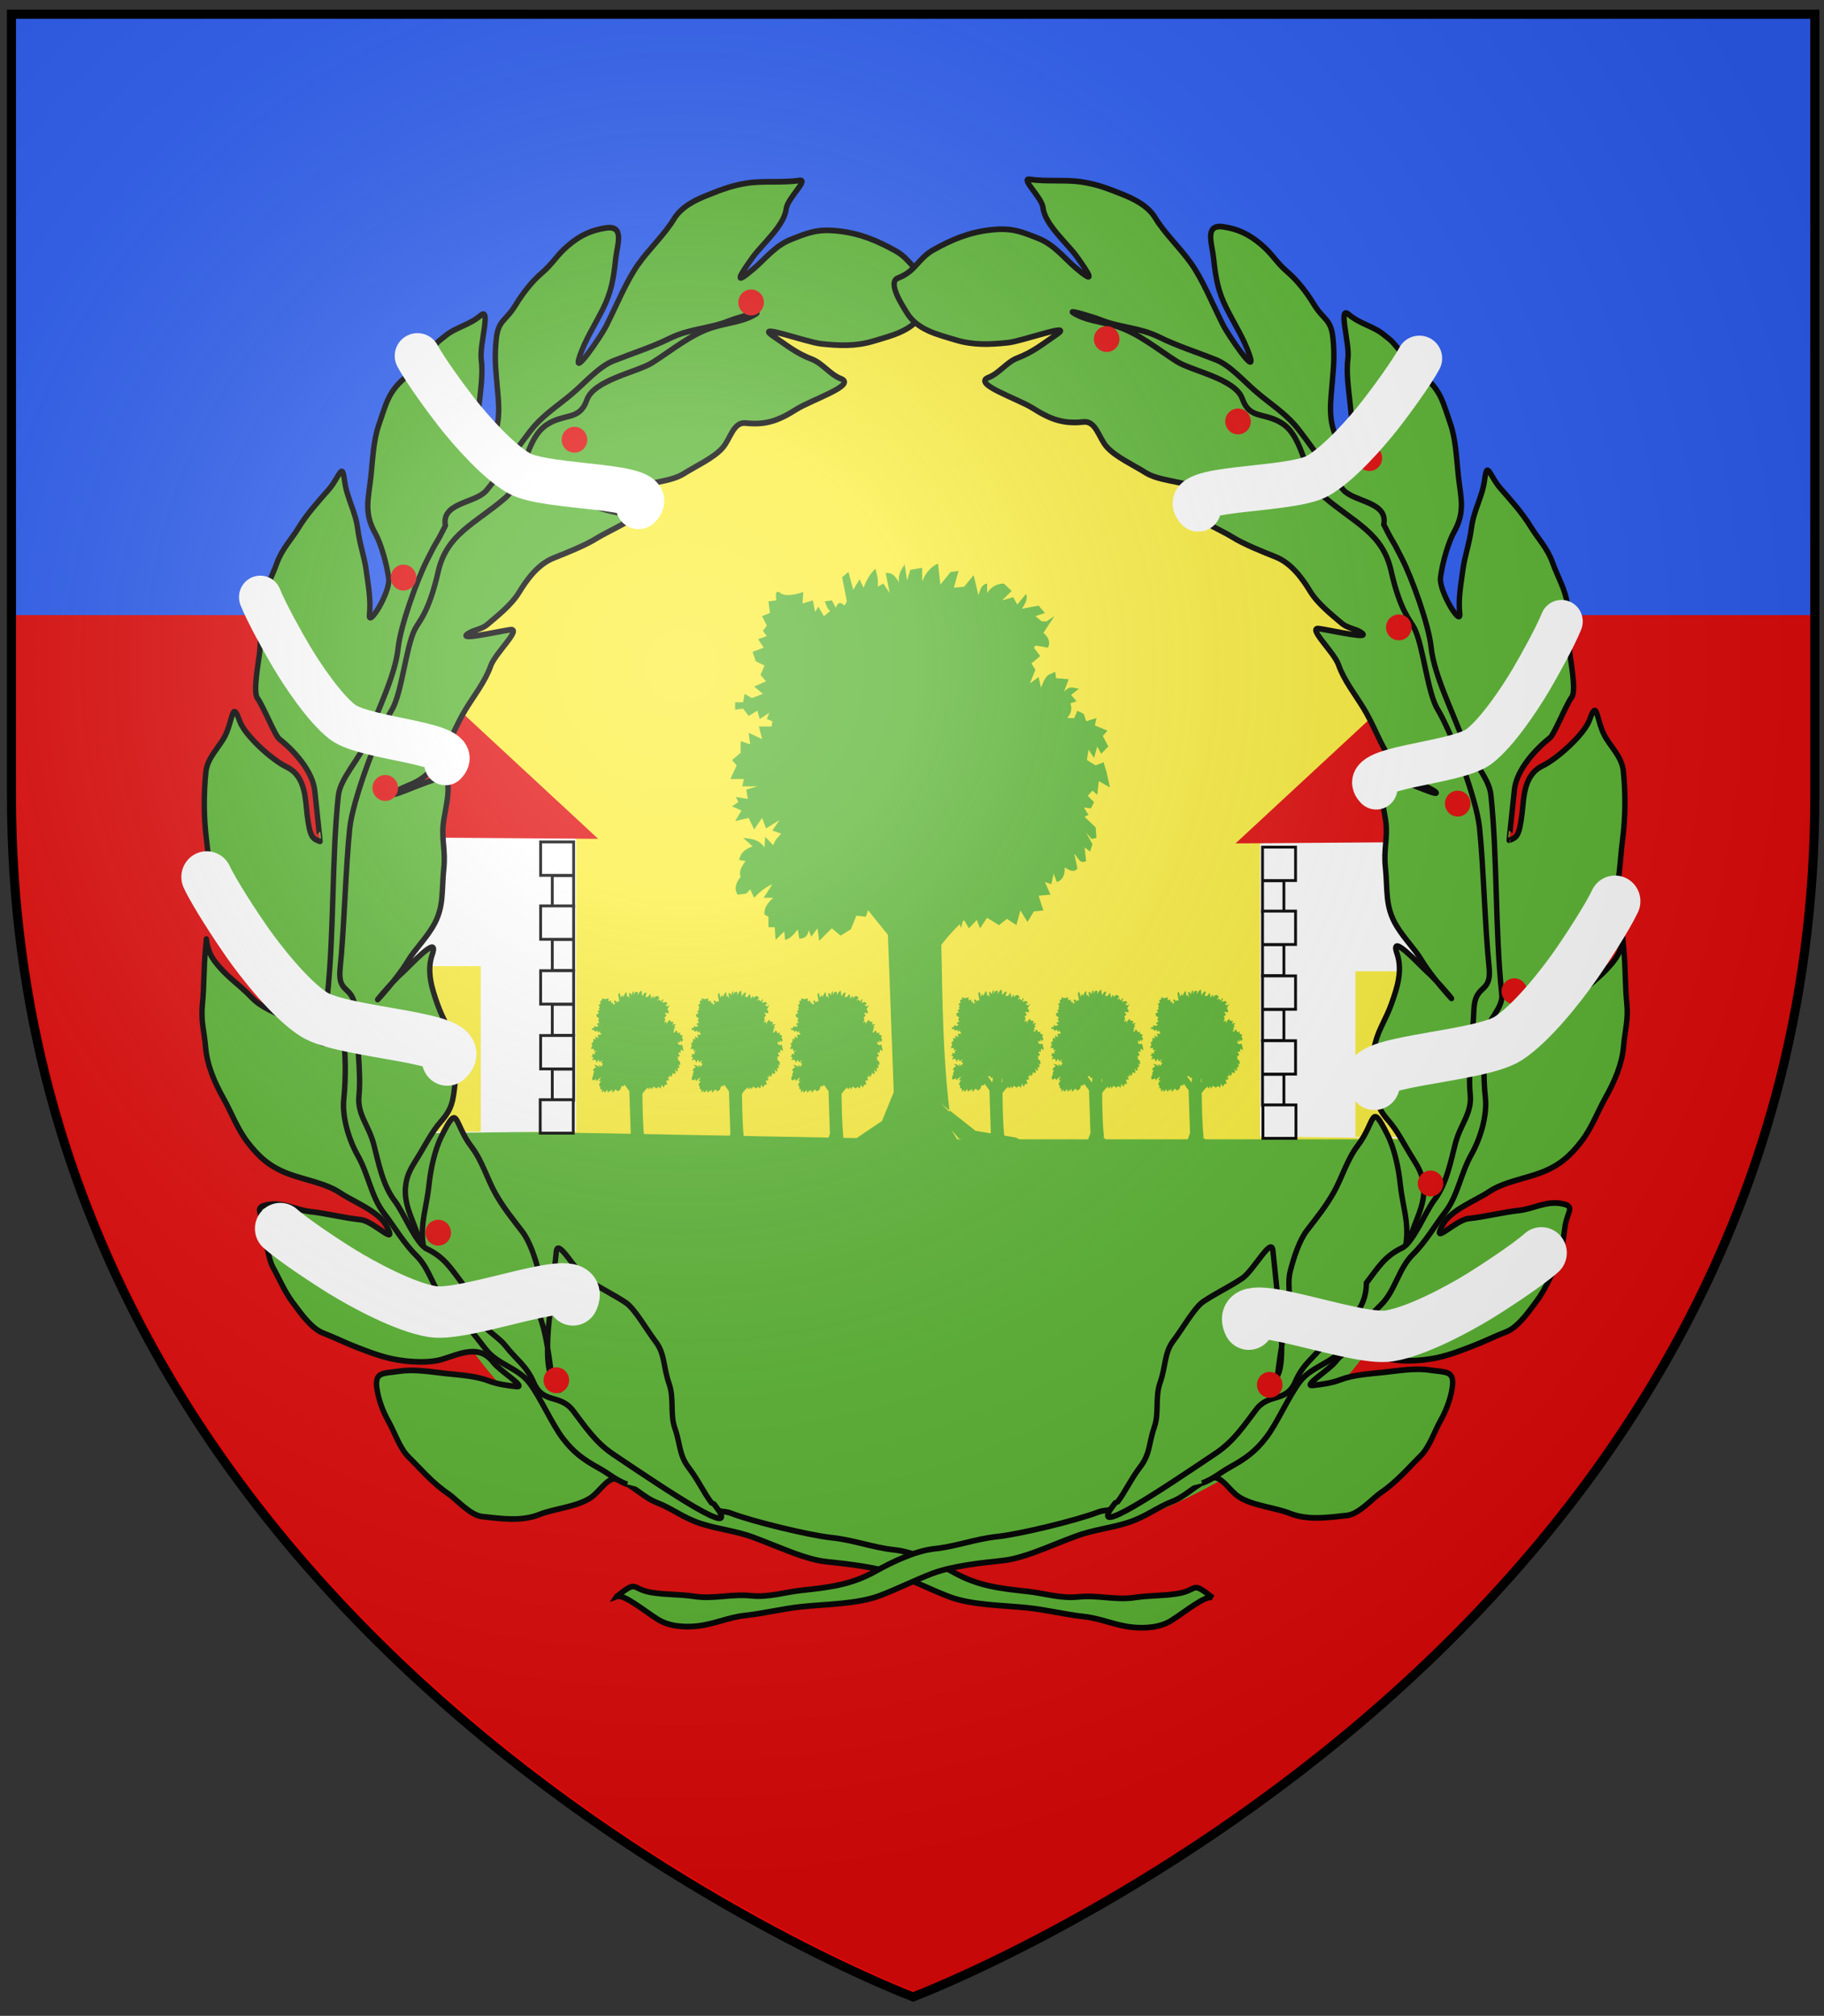
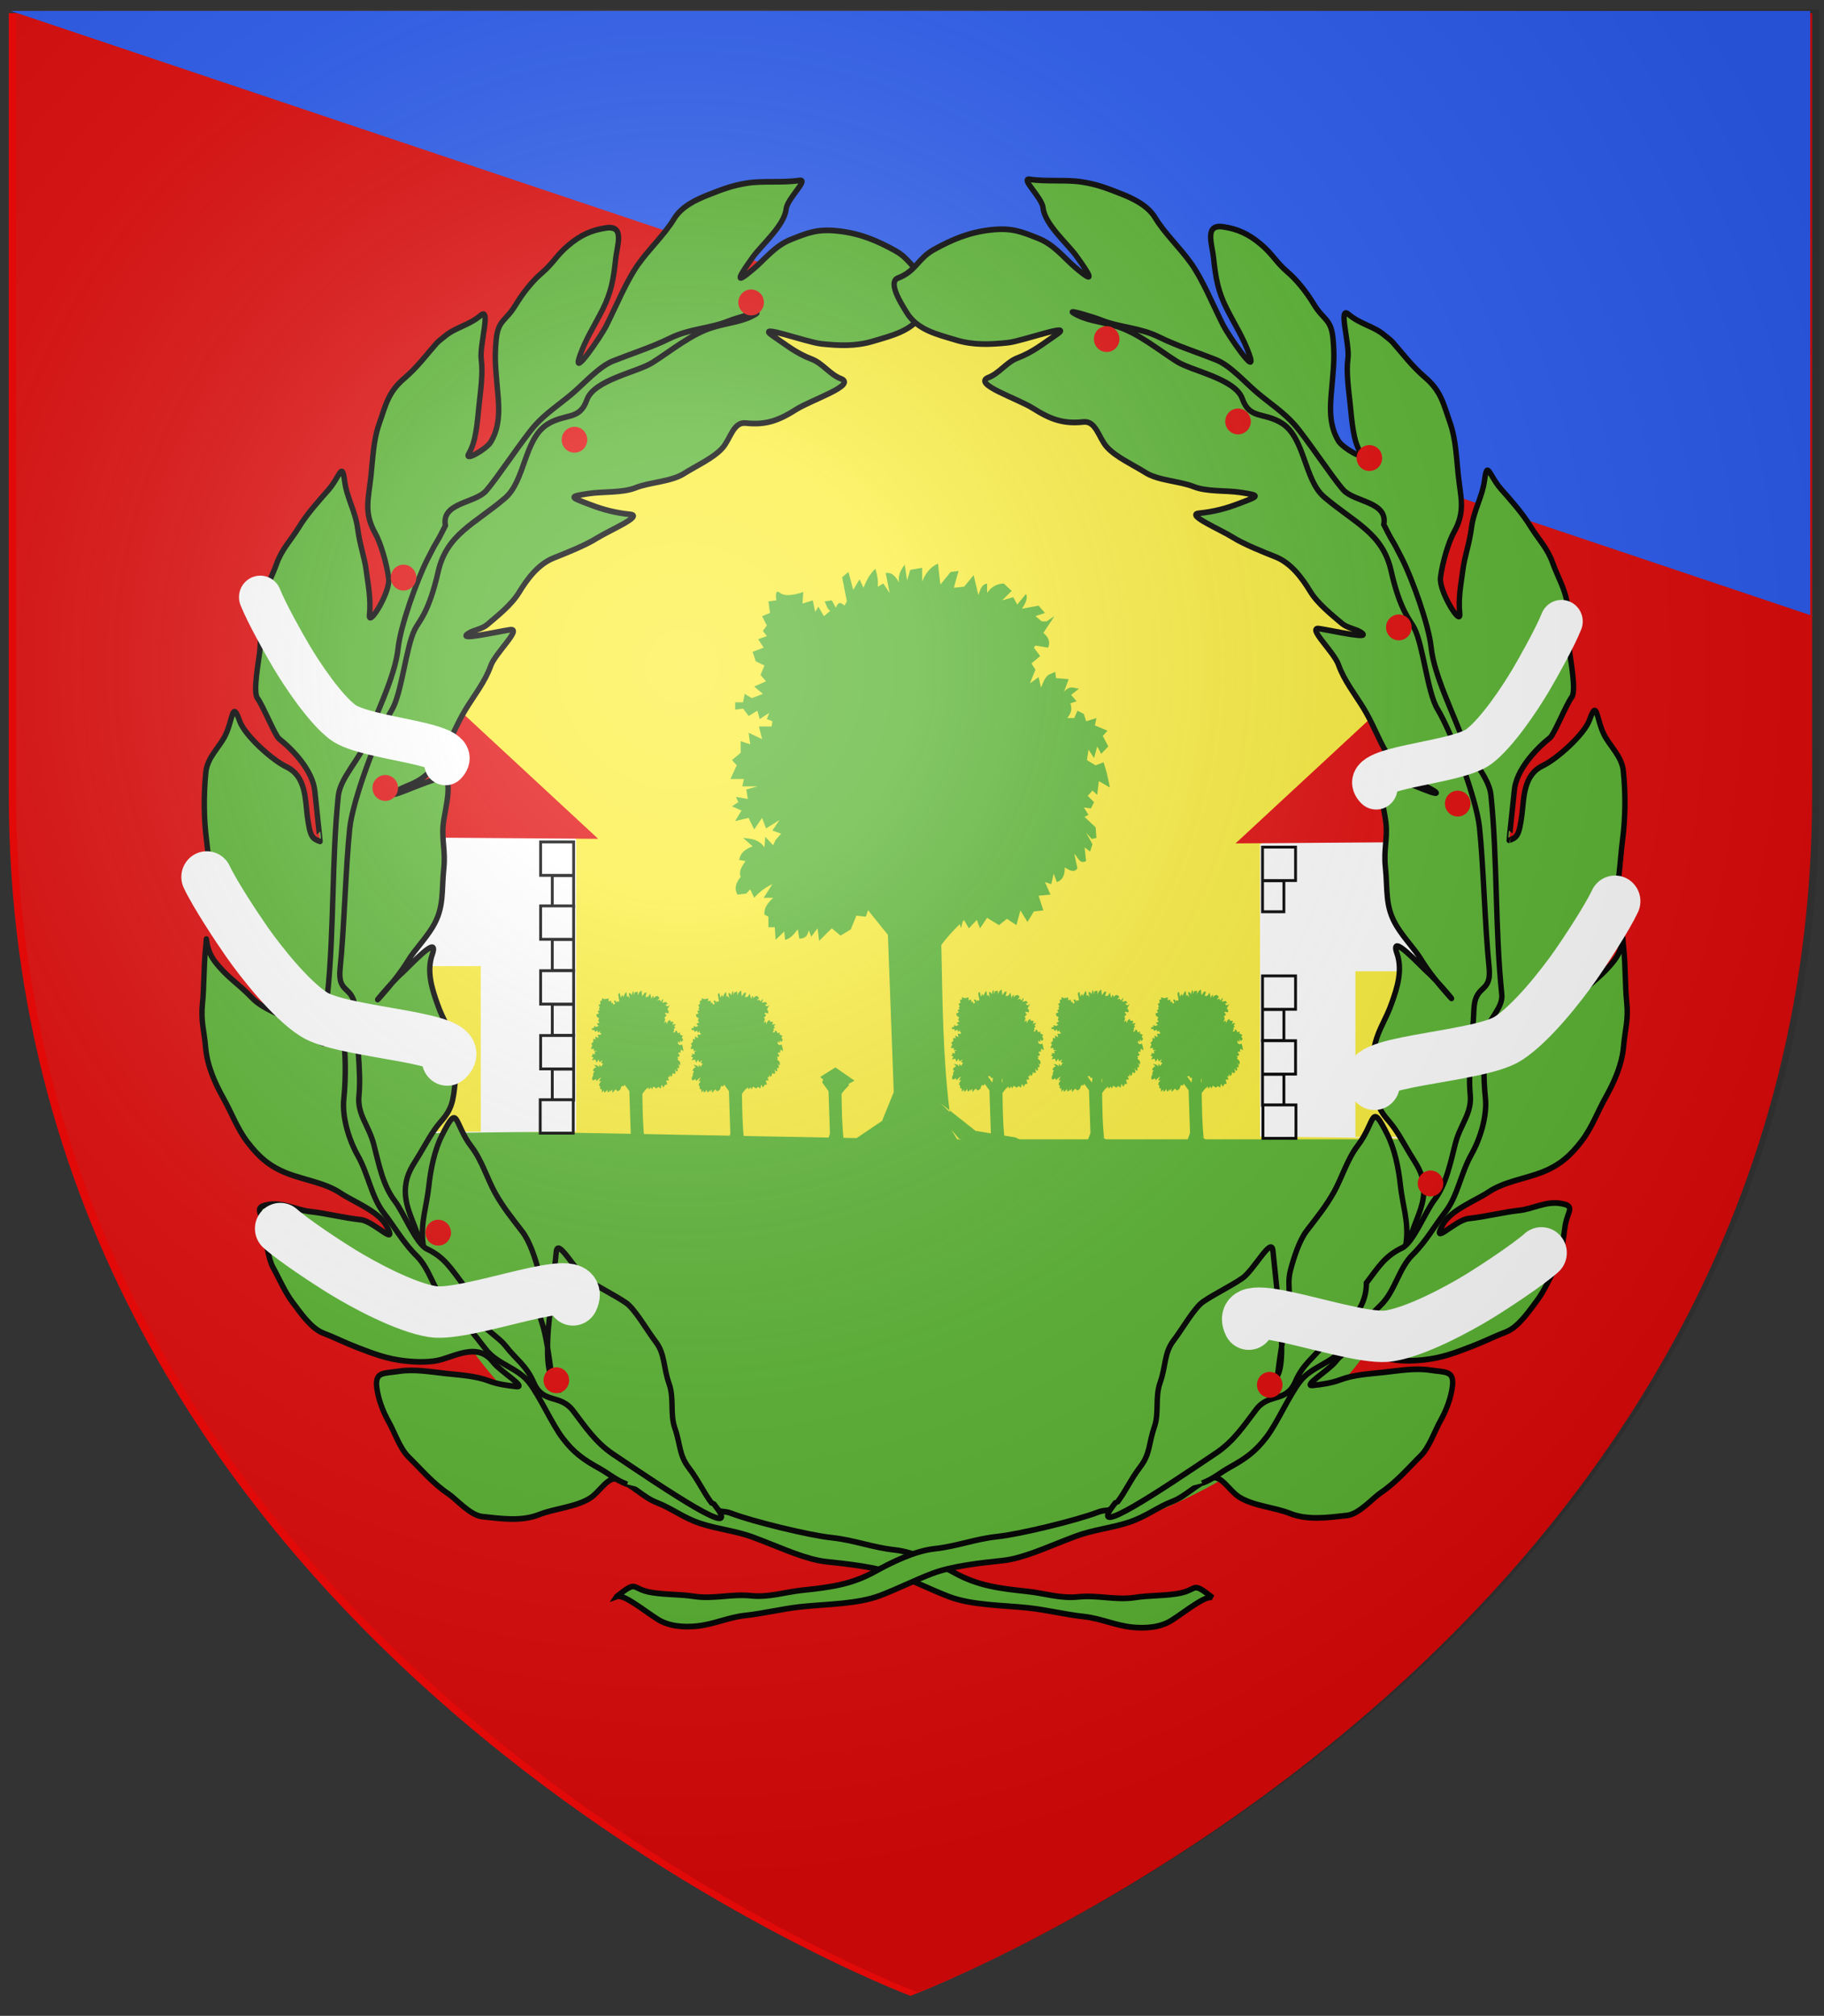
<svg xmlns="http://www.w3.org/2000/svg" xmlns:xlink="http://www.w3.org/1999/xlink" width="742" height="820" viewBox="0 40 742 820">
  <rect x="0" y="40" width="742" height="820" fill="#333333" stroke="none" />
  <defs>
    <radialGradient xlink:href="#a" id="e" cx="221.445" cy="226.331" r="300" fx="221.445" fy="226.331" gradientTransform="matrix(1.663 0 0 1.658 180.697 -240.745)" gradientUnits="userSpaceOnUse" />
    <linearGradient id="a">
      <stop offset="0" style="stop-color:white;stop-opacity:.314" />
      <stop offset=".19" style="stop-color:white;stop-opacity:.251" />
      <stop offset=".6" style="stop-color:#6b6b6b;stop-opacity:.125" />
      <stop offset="1" style="stop-color:black;stop-opacity:.125" />
    </linearGradient>
  </defs>
  <g style="display:inline">
    <g style="display:inline">
      <path d="M641.803 675.22s366.803-138.022 366.803-488.79v-317.715H275v317.714c0 350.77 366.804 488.791 366.804 488.791" style="fill:#e20909;fill-opacity:1;fill-rule:evenodd;stroke:none;stroke-width:1px;stroke-linecap:butt;stroke-linejoin:miter;stroke-opacity:1" transform="translate(-271.429 176.648)" />
    </g>
-     <path d="M4.36 44.444h732.027v245.765H4.36z" style="fill:#2b5df2;fill-opacity:1;fill-rule:evenodd;stroke:none;stroke-width:1;stroke-linecap:square;stroke-linejoin:miter;stroke-miterlimit:4;stroke-opacity:1" />
+     <path d="M4.36 44.444h732.027v245.765z" style="fill:#2b5df2;fill-opacity:1;fill-rule:evenodd;stroke:none;stroke-width:1;stroke-linecap:square;stroke-linejoin:miter;stroke-miterlimit:4;stroke-opacity:1" />
    <g transform="matrix(1.473 0 0 1.473 -852.91 -208.065)">
      <path fill="none" d="M806.327 352.888h118.396v5.765H806.327z" style="fill:#2b5df2;fill-opacity:0;fill-rule:evenodd" />
      <path d="M-165.7 222.043a142.939 158.416 0 1 1-285.877 0 142.939 158.416 0 1 1 285.877 0" style="fill:#fcef3c;fill-opacity:1;fill-rule:evenodd" transform="matrix(1.112 0 0 1.124 1172.307 170.436)" />
      <path d="M573.576 601.004a146.42 70.184 0 1 1-292.798-1.638l146.379 1.638z" style="fill:#5ab532;fill-opacity:1;fill-rule:evenodd;stroke:none;stroke-width:18.75;stroke-linecap:round;stroke-linejoin:round;stroke-miterlimit:4;stroke-opacity:1" transform="matrix(.978 0 0 1.645 415.374 -505.624)" />
      <path d="M738.152 480.84v-80.667l-53.138-36.816v118.119z" style="fill:#fff;fill-opacity:1;fill-rule:evenodd;stroke:none;stroke-width:.25pt;stroke-linecap:butt;stroke-linejoin:miter;stroke-opacity:1" />
      <path d="M-47.964 387.714h11.648v11.648h-11.648zM-43.853 399.448h7.537v10.792h-7.537z" style="fill:#fff;fill-opacity:1;fill-rule:evenodd;stroke:#000;stroke-width:1;stroke-linecap:square;stroke-linejoin:miter;stroke-miterlimit:4;stroke-opacity:1" transform="matrix(.783 0 0 .792 765.89 93.845)" />
      <path d="M-47.964 387.714h11.648v11.648h-11.648zM-43.853 399.448h7.537v10.792h-7.537z" style="fill:#fff;fill-opacity:1;fill-rule:evenodd;stroke:#000;stroke-width:1;stroke-linecap:square;stroke-linejoin:miter;stroke-miterlimit:4;stroke-opacity:1" transform="matrix(.783 0 0 .792 765.89 111.506)" />
      <path d="M-47.964 387.714h11.648v11.648h-11.648zM-43.853 399.448h7.537v10.792h-7.537z" style="fill:#fff;fill-opacity:1;fill-rule:evenodd;stroke:#000;stroke-width:1;stroke-linecap:square;stroke-linejoin:miter;stroke-miterlimit:4;stroke-opacity:1" transform="matrix(.783 0 0 .792 765.89 129.404)" />
      <path d="M-47.964 387.714h11.648v11.648h-11.648zM-43.853 399.448h7.537v10.792h-7.537z" style="fill:#fff;fill-opacity:1;fill-rule:evenodd;stroke:#000;stroke-width:1;stroke-linecap:square;stroke-linejoin:miter;stroke-miterlimit:4;stroke-opacity:1" transform="matrix(.783 0 0 .792 765.89 147.301)" />
      <path d="M242.743 468.889h11.648v11.648h-11.648z" style="fill:#fff;fill-opacity:1;fill-rule:evenodd;stroke:#000;stroke-width:1;stroke-linecap:square;stroke-linejoin:miter;stroke-miterlimit:4;stroke-opacity:1" transform="matrix(.783 0 0 .792 538.154 100.749)" />
      <path d="M686.571 435.21h25.234v45.723h-25.234z" style="fill:#fcef3c;fill-opacity:1;fill-rule:evenodd;stroke:none;stroke-width:1.905;stroke-linecap:square;stroke-linejoin:miter;stroke-miterlimit:4;stroke-opacity:1" />
      <path d="m744.23 400.056-52.023-.378.253-47.604z" style="fill:#e20909;fill-opacity:1;fill-rule:evenodd;stroke:none;stroke-width:.25pt;stroke-linecap:butt;stroke-linejoin:miter;stroke-opacity:1" />
      <g style="fill:#5ab532;fill-opacity:1">
        <path d="M425.14 603.075c-1.805-.436-6.191 3.848-9.533 6.354-2.578 1.934-6.293 2.542-9.532 2.542-4.24 0-7.883-1.27-12.075-1.27-4.53 0-9.262-.636-13.98-.636-6.132 0-13.904.813-19.7-.636-4.71-1.177-8.761-2.666-13.345-3.812-5.172-1.293-12.41-1.271-17.794-1.271-4.923 0-11.18-2.001-15.887-3.178l-2.542-.635c-4.34-1.086-9.098-1.057-13.345-1.907-4.6-.92-7.5-2.828-11.439-3.813-3.365-.841-6.433-3.514-10.168-4.448-2.497-.624-4.105 3.397-6.355 5.084-3.252 2.439-8.545 3.32-12.074 5.084-4.235 2.117-9.26 1.906-13.98 1.906-3.022 0-6.808-3.403-8.897-4.448-4.218-2.11-7.537-5.176-10.803-7.626-2.294-1.72-4.041-5.388-5.72-7.626-1.86-2.48-3.213-5.226-3.813-7.626-.946-3.783 1.26-3.492 5.084-4.448 3.648-.912 7.578-.636 11.439-.636 3.67 0 7.528-.183 10.803.636 2.27.567 4.65.635 6.99.635 2.713 0-4.436-3.165-6.354-5.083-3.921-3.921-8.3-1.129-12.71.635-2.365.946-5.719 1.271-8.897 1.271-4.56 0-7.976-.882-12.074-1.907-3.336-.834-5.97-1.81-8.897-2.541-3.181-.796-6.373-4.467-8.261-6.355-2.248-2.248-4.011-5.348-5.72-7.626-1.402-1.87-2.48-6.109-3.177-8.897-.955-3.82-3.491-4.688.636-5.72 3.385-.846 6.857.636 10.167.636 3.93 0 8.413.636 12.71.636 3.29 0 10.234 5.807 6.355.635-2.325-3.1-8.711-4.673-12.074-6.355-3.868-1.933-9.26-2.156-13.346-3.177-4.728-1.182-7.652-3.204-10.803-6.355-2.856-2.856-4.647-6.408-6.99-9.532-2.586-3.448-4.898-7.331-5.72-11.439-.764-3.825-1.906-5.998-1.906-10.168 0-3.834-.635-8.473-.635-12.71 0-5.287-.682-.68 2.542 2.543 3.532 3.532 6.286 4.52 10.167 7.625 3.182 2.546 8.472 3.283 12.074 5.084 4.183 2.092 9.002 6.564 6.355 1.271-1.601-3.203-3.1-5.926-6.99-8.261-4.312-2.587-8.828-4.59-13.345-5.72-4.625-1.156-7.06-8.4-8.897-12.074-2.533-5.065-3.084-10.43-4.448-15.887-1.217-4.866-1.907-10.501-1.907-15.887 0-3.38 2.67-6.037 3.813-8.897 1.528-3.82.752-8.664 3.178-3.813 1.616 3.233 8.983 8.29 12.71 9.533 5.049 1.683 5.435 7.125 6.354 10.803 1.26 5.04 1.822 5.222 3.813 5.72.05.012-2.347-10.465-2.542-11.44-.95-4.753-6.374-9.162-10.168-11.438-1.068-.641-4.88-7.423-6.355-8.897-1.325-1.326-.635-8.604-.635-10.803 0-3.386-.636-7.087-.636-10.803 0-3.533 1.729-6.914 2.542-10.168.88-3.516 3-6 4.449-8.897 1.751-3.503 4.419-6.95 6.355-9.532 2.546-3.395 2.64-7.235 3.813-2.542.974 3.9 3.423 6.703 4.448 10.803.94 3.759 2.393 6.396 3.177 9.532.841 3.364 1.907 6.492 1.907 10.168 0 3.227 4.595-5.766 3.813-8.897-.918-3.672-2.993-8.226-4.449-10.167-3.472-4.63-2.542-7.918-2.542-13.346 0-4.091-.295-8.351.636-12.074 1.219-4.875 1.423-7.778 5.084-11.438 2.923-2.924 4.724-5.875 6.99-8.897.54-.72 1.271-1.271 1.907-1.907 2.317-2.317 5.7-3.159 8.26-5.72 2.416-2.414.443 6.855 1.272 10.169.834 3.336.635 7.28.635 10.803 0 4.187.184 8.529-1.27 11.439-1.113 2.225 4.211-1.434 5.083-3.178 2.298-4.595.902-9.474 0-13.98-.686-3.434-1.27-5.993-1.27-10.168 0-4.511 1.872-4.38 3.812-8.262 1.666-3.332 3.661-6.203 5.72-8.26 2.53-2.532 3.112-4.384 5.719-6.991 2.92-2.92 5.58-4.255 8.897-5.084 4.654-1.163 3.177 3.79 3.177 6.99 0 4.75-.25 7.934-1.906 12.075-1.67 4.172-3.418 7.317-4.449 11.438-1.45 5.8 4.821-5.38 5.72-7.626 2.063-5.16 3.89-11.142 6.354-15.251 2.394-3.99 5.662-7.511 7.626-11.439 1.57-3.141 5.026-5.055 7.626-6.355 3.625-1.812 5.998-2.929 9.532-3.813 3.897-.974 8.71-.906 12.71-1.906 2.405-.601-2.542 4.51-2.542 6.99 0 3.876-5.122 8.96-6.99 12.074-2.718 4.53-4.308 7.485.635 2.542 2.52-2.52 4.59-5.79 8.262-7.625 4.199-2.1 6.362-3.178 11.438-3.178 5.516 0 9.938 1.306 14.616 3.178 4.136 1.654 4.9 4.56 9.533 5.719 2.796.699-.385 6.488-1.271 8.261-2.168 4.335-6.981 5.843-11.439 7.626-4.09 1.636-8.204 1.906-12.71 1.906-3.612 0-17.247-3.222-12.074-.635 3.627 1.813 6.08 3.426 10.168 4.448 2.757.69 4.869 3.124 7.626 3.813 4.236 1.06-6.675 5.641-10.168 8.262-4.038 3.028-7.066 4.448-12.074 4.448-3.134 0-3.343 4.034-5.084 6.355-1.958 2.61-6.093 4.887-8.897 6.99-2.899 2.174-8.203 2.83-11.439 4.449-3.197 1.598-7.9 1.657-11.438 2.541-4.971 1.243-4.54 1.249.635 2.542 3.529.883 6.392 1.271 10.168 1.271 3.309 0-4.979 4.37-7.626 6.355s-7.397 4.334-10.168 5.72c-3.678 1.839-6.002 5.649-7.626 8.896-1.537 3.074-4.722 5.994-6.99 8.262-1.207 1.207-3.082 1.517-4.448 2.542-2.759 2.069 6.822-1.07 10.167-1.907 3.13-.782-3.03 5.767-3.812 8.897-.943 3.772-3.367 7.369-5.084 10.803-1.851 3.702-2.93 7.767-4.449 10.803-2.103 4.206-3.779 6.338-7.626 8.262-3.637 1.818-5.594 3.75-.635 1.27 3-1.5 7.15-3.534 8.261-3.812 3.548-.887 1.907 7.146 1.907 10.803 0 3.614 1.27 6.024 1.27 10.168 0 5.5 1.166 9.108-1.27 13.98-1.564 3.127-3.84 5.774-5.084 8.262-1.656 3.31-3.858 6.414-5.72 8.897-2.868 3.824 2.29-3.562 4.449-5.72 1.427-1.427 8.334-10.46 6.99-5.084-1.049 4.196.938 8.23 2.542 11.439 1.83 3.658 3.735 5.523 5.084 8.897 1.034 2.584 1.271 5.554 1.271 8.897 0 4.428-.08 6.249-2.542 9.532-1.884 2.512-3.124 5.613-4.448 8.261-1.412 2.823-2.542 4.584-2.542 7.626 0 3.997 2.31 7.162 3.813 10.168 1.482 2.964 3.34 8.277 1.906 2.542-1.133-4.534 0-8.79 0-13.346 0-3.932.492-8.537 1.907-12.074 3.342-8.356 2.447-3.271 7.625 1.907 2.877 2.876 4.741 7.168 6.99 10.167 2.395 3.193 4.621 5.256 7.627 8.262 2.143 2.143 3.895 5.925 5.083 8.897 1.53 3.824.153 7.931 1.907 11.438 1.56 3.12 2.981 8.748 3.813 12.074.837 3.35 5.002 5.523.302.822-1.89-1.889-2.209-9.844-2.209-12.26V538.89c0-3.35 5.266 4.221 8.262 5.719 3.375 1.687 6.913 2.821 10.167 4.448 2.346 1.173 5.866 5.866 8.262 8.262 2.755 2.755 2.492 5.62 4.448 9.532 1.666 3.332.962 7.008 2.542 10.168 1.81 3.618 1.67 6.118 4.448 8.897 2.77 2.769 4.223 5.34 6.657 7.773 2.434 2.434 2.293 1.106 5.032 1.79 5.427 1.358 19.628 3.146 25.17 3.146 5.815 0 10.318 1.271 15.887 1.271 4.885 0 10.844 2.05 15.251 3.813 6.27 2.508 11.692 2.542 18.43 2.542 4.322 0 8.306.88 12.709 0 4.809-.962 9.321-.106 13.98-1.27 3.495-.875 6.533-.999 10.168-1.907 5.434-1.359 3.002-3.538 8.897 0z" style="fill-rule:evenodd;stroke:#000;stroke-width:1pt;stroke-linecap:butt;stroke-linejoin:miter;stroke-opacity:1" transform="matrix(1.11 .119 -.122 1.173 515.548 -148.4)" />
        <path d="M300.687 594.346c-1.414-1.414-.206-.205 0 0 7.286 7.287-12.144-2.427-26.728-9.719-4.676-2.338-7.684-5.861-10.934-9.111-3.66-3.66-7.491-.742-10.327-5.468-2.408-4.013-5.02-5.02-7.896-7.896-3.01-3.01-11.243-5.168-12.15-13.364-3.322-3.323-5.161-5.77-9.719-7.29-2.838-.946-6.654-7.869-9.111-10.326-3.466-3.466-4.969-8.473-6.682-12.757-1.704-4.26-4.86-6.514-4.86-10.934 0-5.504-2.302-14.29-3.037-19.438-.928-6.492-4.86-3.21-4.86-9.72 0-9.232-1.215-23.55-1.215-32.801 0-6.676 4.462-22.894 7.29-28.55 2.094-4.188 1.862-14.981 3.645-19.439.764-1.912 3.042-4.29 4.252-13.971 1.126-9.01 7.798-12.05 14.578-18.831 4.499-4.498 3.179-14.229 8.505-18.223 4.11-3.083 7.85-1.64 9.111-6.682 1.21-4.838 11.7-7.712 15.187-10.327 4.325-3.244 8.879-7.682 13.97-9.72 3.991-1.595 7.395-2.052 10.328-4.251 1.113-.836-5.058 1.617-6.682 2.43-4.618 2.308-9.332 2.683-13.972 5.467-4.13 2.478-8.97 4.485-13.364 6.681-3.3 1.65-6.409 5.802-9.111 8.505-2.823 2.822-6.162 5.38-8.505 8.504-2.642 3.523-7.914 13.185-10.326 16.401-2.42 3.226-10.765 3.828-9.112 9.112-2.422 6.055-1.144 2.252-3.645 8.504-1.96 4.902-4.86 15.97-4.86 21.26 0 6.707-3.841 15.976-5.466 22.476-1.018 4.072-5.467 9.13-5.467 13.364 0 15.022 2.43 31.312 2.43 46.774 0 3.192 4.119 5.543 4.86 8.504 1.058 4.237 1.822 9.986 1.822 15.186 0 4.236 2.304 9.35 4.86 12.757 3.178 4.238 4.385 9.245 7.896 12.756 3.082 3.083 5.705 6.557 9.112 9.112 3.843 2.882 5.26 8.045 9.111 10.934 4.148 3.11 6.712 5.497 10.327 9.112 3.322 3.321 8.375 3.515 11.541 6.681 3.23 3.23 6.636 9.066 9.72 12.15 3.044 3.043 5.544 4.404 9.719 6.074 2.743 1.097 4.259 2.28 7.29 3.037" style="fill-rule:evenodd;stroke:#000;stroke-width:1pt;stroke-linecap:butt;stroke-linejoin:miter;stroke-opacity:1" transform="matrix(1.11 .119 -.122 1.173 515.548 -148.4)" />
      </g>
      <path d="M927.004 482.274v-80.667l53.139-36.816V482.91z" style="fill:#fff;fill-opacity:1;fill-rule:evenodd;stroke:none;stroke-width:.25pt;stroke-linecap:butt;stroke-linejoin:miter;stroke-opacity:1" />
      <path d="M-47.964 387.714h11.648v11.648h-11.648zM-43.853 399.448h7.537v10.792h-7.537z" style="fill:#fff;fill-opacity:1;fill-rule:evenodd;stroke:#000;stroke-width:1;stroke-linecap:square;stroke-linejoin:miter;stroke-miterlimit:4;stroke-opacity:1" transform="matrix(-.783 0 0 .792 899.266 95.28)" />
-       <path d="M-47.964 387.714h11.648v11.648h-11.648zM-43.853 399.448h7.537v10.792h-7.537z" style="fill:#fff;fill-opacity:1;fill-rule:evenodd;stroke:#000;stroke-width:1;stroke-linecap:square;stroke-linejoin:miter;stroke-miterlimit:4;stroke-opacity:1" transform="matrix(-.783 0 0 .792 899.266 112.94)" />
      <path d="M-47.964 387.714h11.648v11.648h-11.648zM-43.853 399.448h7.537v10.792h-7.537z" style="fill:#fff;fill-opacity:1;fill-rule:evenodd;stroke:#000;stroke-width:1;stroke-linecap:square;stroke-linejoin:miter;stroke-miterlimit:4;stroke-opacity:1" transform="matrix(-.783 0 0 .792 899.266 130.837)" />
      <path d="M-47.964 387.714h11.648v11.648h-11.648zM-43.853 399.448h7.537v10.792h-7.537z" style="fill:#fff;fill-opacity:1;fill-rule:evenodd;stroke:#000;stroke-width:1;stroke-linecap:square;stroke-linejoin:miter;stroke-miterlimit:4;stroke-opacity:1" transform="matrix(-.783 0 0 .792 899.266 148.735)" />
      <path d="M242.743 468.889h11.648v11.648h-11.648z" style="fill:#fff;fill-opacity:1;fill-rule:evenodd;stroke:#000;stroke-width:1;stroke-linecap:square;stroke-linejoin:miter;stroke-miterlimit:4;stroke-opacity:1" transform="matrix(-.783 0 0 .792 1127.003 102.182)" />
      <path d="M-978.585 436.644h25.234v45.723h-25.234z" style="fill:#fcef3c;fill-opacity:1;fill-rule:evenodd;stroke:none;stroke-width:1.905;stroke-linecap:square;stroke-linejoin:miter;stroke-miterlimit:4;stroke-opacity:1" transform="scale(-1 1)" />
      <path d="m920.249 401.319 52.023-.378-.253-47.604z" style="fill:#e20909;fill-opacity:1;fill-rule:evenodd;stroke:none;stroke-width:.25pt;stroke-linecap:butt;stroke-linejoin:miter;stroke-opacity:1;display:inline" />
      <g style="fill:#5ab532;fill-opacity:1">
        <path d="M425.14 603.075c-1.805-.436-6.191 3.848-9.533 6.354-2.578 1.934-6.293 2.542-9.532 2.542-4.24 0-7.883-1.27-12.075-1.27-4.53 0-9.262-.636-13.98-.636-6.132 0-13.904.813-19.7-.636-4.71-1.177-8.761-2.666-13.345-3.812-5.172-1.293-12.41-1.271-17.794-1.271-4.923 0-11.18-2.001-15.887-3.178l-2.542-.635c-4.34-1.086-9.098-1.057-13.345-1.907-4.6-.92-7.5-2.828-11.439-3.813-3.365-.841-6.433-3.514-10.168-4.448-2.497-.624-4.105 3.397-6.355 5.084-3.252 2.439-8.545 3.32-12.074 5.084-4.235 2.117-9.26 1.906-13.98 1.906-3.022 0-6.808-3.403-8.897-4.448-4.218-2.11-7.537-5.176-10.803-7.626-2.294-1.72-4.041-5.388-5.72-7.626-1.86-2.48-3.213-5.226-3.813-7.626-.946-3.783 1.26-3.492 5.084-4.448 3.648-.912 7.578-.636 11.439-.636 3.67 0 7.528-.183 10.803.636 2.27.567 4.65.635 6.99.635 2.713 0-4.436-3.165-6.354-5.083-3.921-3.921-8.3-1.129-12.71.635-2.365.946-5.719 1.271-8.897 1.271-4.56 0-7.976-.882-12.074-1.907-3.336-.834-5.97-1.81-8.897-2.541-3.181-.796-6.373-4.467-8.261-6.355-2.248-2.248-4.011-5.348-5.72-7.626-1.402-1.87-2.48-6.109-3.177-8.897-.955-3.82-3.491-4.688.636-5.72 3.385-.846 6.857.636 10.167.636 3.93 0 8.413.636 12.71.636 3.29 0 10.234 5.807 6.355.635-2.325-3.1-8.711-4.673-12.074-6.355-3.868-1.933-9.26-2.156-13.346-3.177-4.728-1.182-7.652-3.204-10.803-6.355-2.856-2.856-4.647-6.408-6.99-9.532-2.586-3.448-4.898-7.331-5.72-11.439-.764-3.825-1.906-5.998-1.906-10.168 0-3.834-.635-8.473-.635-12.71 0-5.287-.682-.68 2.542 2.543 3.532 3.532 6.286 4.52 10.167 7.625 3.182 2.546 8.472 3.283 12.074 5.084 4.183 2.092 9.002 6.564 6.355 1.271-1.601-3.203-3.1-5.926-6.99-8.261-4.312-2.587-8.828-4.59-13.345-5.72-4.625-1.156-7.06-8.4-8.897-12.074-2.533-5.065-3.084-10.43-4.448-15.887-1.217-4.866-1.907-10.501-1.907-15.887 0-3.38 2.67-6.037 3.813-8.897 1.528-3.82.752-8.664 3.178-3.813 1.616 3.233 8.983 8.29 12.71 9.533 5.049 1.683 5.435 7.125 6.354 10.803 1.26 5.04 1.822 5.222 3.813 5.72.05.012-2.347-10.465-2.542-11.44-.95-4.753-6.374-9.162-10.168-11.438-1.068-.641-4.88-7.423-6.355-8.897-1.325-1.326-.635-8.604-.635-10.803 0-3.386-.636-7.087-.636-10.803 0-3.533 1.729-6.914 2.542-10.168.88-3.516 3-6 4.449-8.897 1.751-3.503 4.419-6.95 6.355-9.532 2.546-3.395 2.64-7.235 3.813-2.542.974 3.9 3.423 6.703 4.448 10.803.94 3.759 2.393 6.396 3.177 9.532.841 3.364 1.907 6.492 1.907 10.168 0 3.227 4.595-5.766 3.813-8.897-.918-3.672-2.993-8.226-4.449-10.167-3.472-4.63-2.542-7.918-2.542-13.346 0-4.091-.295-8.351.636-12.074 1.219-4.875 1.423-7.778 5.084-11.438 2.923-2.924 4.724-5.875 6.99-8.897.54-.72 1.271-1.271 1.907-1.907 2.317-2.317 5.7-3.159 8.26-5.72 2.416-2.414.443 6.855 1.272 10.169.834 3.336.635 7.28.635 10.803 0 4.187.184 8.529-1.27 11.439-1.113 2.225 4.211-1.434 5.083-3.178 2.298-4.595.902-9.474 0-13.98-.686-3.434-1.27-5.993-1.27-10.168 0-4.511 1.872-4.38 3.812-8.262 1.666-3.332 3.661-6.203 5.72-8.26 2.53-2.532 3.112-4.384 5.719-6.991 2.92-2.92 5.58-4.255 8.897-5.084 4.654-1.163 3.177 3.79 3.177 6.99 0 4.75-.25 7.934-1.906 12.075-1.67 4.172-3.418 7.317-4.449 11.438-1.45 5.8 4.821-5.38 5.72-7.626 2.063-5.16 3.89-11.142 6.354-15.251 2.394-3.99 5.662-7.511 7.626-11.439 1.57-3.141 5.026-5.055 7.626-6.355 3.625-1.812 5.998-2.929 9.532-3.813 3.897-.974 8.71-.906 12.71-1.906 2.405-.601-2.542 4.51-2.542 6.99 0 3.876-5.122 8.96-6.99 12.074-2.718 4.53-4.308 7.485.635 2.542 2.52-2.52 4.59-5.79 8.262-7.625 4.199-2.1 6.362-3.178 11.438-3.178 5.516 0 9.938 1.306 14.616 3.178 4.136 1.654 4.9 4.56 9.533 5.719 2.796.699-.385 6.488-1.271 8.261-2.168 4.335-6.981 5.843-11.439 7.626-4.09 1.636-8.204 1.906-12.71 1.906-3.612 0-17.247-3.222-12.074-.635 3.627 1.813 6.08 3.426 10.168 4.448 2.757.69 4.869 3.124 7.626 3.813 4.236 1.06-6.675 5.641-10.168 8.262-4.038 3.028-7.066 4.448-12.074 4.448-3.134 0-3.343 4.034-5.084 6.355-1.958 2.61-6.093 4.887-8.897 6.99-2.899 2.174-8.203 2.83-11.439 4.449-3.197 1.598-7.9 1.657-11.438 2.541-4.971 1.243-4.54 1.249.635 2.542 3.529.883 6.392 1.271 10.168 1.271 3.309 0-4.979 4.37-7.626 6.355s-7.397 4.334-10.168 5.72c-3.678 1.839-6.002 5.649-7.626 8.896-1.537 3.074-4.722 5.994-6.99 8.262-1.207 1.207-3.082 1.517-4.448 2.542-2.759 2.069 6.822-1.07 10.167-1.907 3.13-.782-3.03 5.767-3.812 8.897-.943 3.772-3.367 7.369-5.084 10.803-1.851 3.702-2.93 7.767-4.449 10.803-2.103 4.206-3.779 6.338-7.626 8.262-3.637 1.818-5.594 3.75-.635 1.27 3-1.5 7.15-3.534 8.261-3.812 3.548-.887 1.907 7.146 1.907 10.803 0 3.614 1.27 6.024 1.27 10.168 0 5.5 1.166 9.108-1.27 13.98-1.564 3.127-3.84 5.774-5.084 8.262-1.656 3.31-3.858 6.414-5.72 8.897-2.868 3.824 2.29-3.562 4.449-5.72 1.427-1.427 8.334-10.46 6.99-5.084-1.049 4.196.938 8.23 2.542 11.439 1.83 3.658 3.735 5.523 5.084 8.897 1.034 2.584 1.271 5.554 1.271 8.897 0 4.428-.08 6.249-2.542 9.532-1.884 2.512-3.124 5.613-4.448 8.261-1.412 2.823-2.542 4.584-2.542 7.626 0 3.997 2.31 7.162 3.813 10.168 1.482 2.964 3.34 8.277 1.906 2.542-1.133-4.534 0-8.79 0-13.346 0-3.932.492-8.537 1.907-12.074 3.342-8.356 2.447-3.271 7.625 1.907 2.877 2.876 4.741 7.168 6.99 10.167 2.395 3.193 4.621 5.256 7.627 8.262 2.143 2.143 3.895 5.925 5.083 8.897 1.53 3.824.153 7.931 1.907 11.438 1.56 3.12 2.981 8.748 3.813 12.074.837 3.35 5.002 5.523.302.822-1.89-1.889-2.209-9.844-2.209-12.26V538.89c0-3.35 5.266 4.221 8.262 5.719 3.375 1.687 6.913 2.821 10.167 4.448 2.346 1.173 5.866 5.866 8.262 8.262 2.755 2.755 2.492 5.62 4.448 9.532 1.666 3.332.962 7.008 2.542 10.168 1.81 3.618 1.67 6.118 4.448 8.897 2.77 2.769 4.223 5.34 6.657 7.773 2.434 2.434 2.293 1.106 5.032 1.79 5.427 1.358 19.628 3.146 25.17 3.146 5.815 0 10.318 1.271 15.887 1.271 4.885 0 10.844 2.05 15.251 3.813 6.27 2.508 11.692 2.542 18.43 2.542 4.322 0 8.306.88 12.709 0 4.809-.962 9.321-.106 13.98-1.27 3.495-.875 6.533-.999 10.168-1.907 5.434-1.359 3.002-3.538 8.897 0z" style="fill-rule:evenodd;stroke:#000;stroke-width:1pt;stroke-linecap:butt;stroke-linejoin:miter;stroke-opacity:1" transform="matrix(-1.11 .119 .122 1.173 1147.679 -148.712)" />
        <path d="M300.687 594.346c-1.414-1.414-.206-.205 0 0 7.286 7.287-12.144-2.427-26.728-9.719-4.676-2.338-7.684-5.861-10.934-9.111-3.66-3.66-7.491-.742-10.327-5.468-2.408-4.013-5.02-5.02-7.896-7.896-3.01-3.01-11.243-5.168-12.15-13.364-3.322-3.323-5.161-5.77-9.719-7.29-2.838-.946-6.654-7.869-9.111-10.326-3.466-3.466-4.969-8.473-6.682-12.757-1.704-4.26-4.86-6.514-4.86-10.934 0-5.504-2.302-14.29-3.037-19.438-.928-6.492-4.86-3.21-4.86-9.72 0-9.232-1.215-23.55-1.215-32.801 0-6.676 4.462-22.894 7.29-28.55 2.094-4.188 1.862-14.981 3.645-19.439.764-1.912 3.042-4.29 4.252-13.971 1.126-9.01 7.798-12.05 14.578-18.831 4.499-4.498 3.179-14.229 8.505-18.223 4.11-3.083 7.85-1.64 9.111-6.682 1.21-4.838 11.7-7.712 15.187-10.327 4.325-3.244 8.879-7.682 13.97-9.72 3.991-1.595 7.395-2.052 10.328-4.251 1.113-.836-5.058 1.617-6.682 2.43-4.618 2.308-9.332 2.683-13.972 5.467-4.13 2.478-8.97 4.485-13.364 6.681-3.3 1.65-6.409 5.802-9.111 8.505-2.823 2.822-6.162 5.38-8.505 8.504-2.642 3.523-7.914 13.185-10.326 16.401-2.42 3.226-10.765 3.828-9.112 9.112-2.422 6.055-1.144 2.252-3.645 8.504-1.96 4.902-4.86 15.97-4.86 21.26 0 6.707-3.841 15.976-5.466 22.476-1.018 4.072-5.467 9.13-5.467 13.364 0 15.022 2.43 31.312 2.43 46.774 0 3.192 4.119 5.543 4.86 8.504 1.058 4.237 1.822 9.986 1.822 15.186 0 4.236 2.304 9.35 4.86 12.757 3.178 4.238 4.385 9.245 7.896 12.756 3.082 3.083 5.705 6.557 9.112 9.112 3.843 2.882 5.26 8.045 9.111 10.934 4.148 3.11 6.712 5.497 10.327 9.112 3.322 3.321 8.375 3.515 11.541 6.681 3.23 3.23 6.636 9.066 9.72 12.15 3.044 3.043 5.544 4.404 9.719 6.074 2.743 1.097 4.259 2.28 7.29 3.037" style="fill-rule:evenodd;stroke:#000;stroke-width:1pt;stroke-linecap:butt;stroke-linejoin:miter;stroke-opacity:1" transform="matrix(-1.11 .119 .122 1.173 1147.679 -148.712)" />
      </g>
      <path d="M-20.6 156.225a4.506 4.506 0 1 1-9.014 0 4.506 4.506 0 1 1 9.013 0z" style="fill:#e20909;fill-opacity:1;fill-rule:evenodd;stroke:#f00000;stroke-opacity:0" transform="matrix(.783 0 0 .792 710.13 204.19)" />
      <path d="M-20.6 156.225a4.506 4.506 0 1 1-9.014 0 4.506 4.506 0 1 1 9.013 0z" style="fill:#e20909;fill-opacity:1;fill-rule:evenodd;stroke:#f00000;stroke-opacity:0" transform="matrix(.783 0 0 .792 705.086 262.28)" />
      <path d="M-20.6 156.225a4.506 4.506 0 1 1-9.014 0 4.506 4.506 0 1 1 9.013 0z" style="fill:#e20909;fill-opacity:1;fill-rule:evenodd;stroke:#f00000;stroke-opacity:0" transform="matrix(.783 0 0 .792 697.54 326.485)" />
      <path d="M-20.6 156.225a4.506 4.506 0 1 1-9.014 0 4.506 4.506 0 1 1 9.013 0z" style="fill:#e20909;fill-opacity:1;fill-rule:evenodd;stroke:#f00000;stroke-opacity:0" transform="matrix(.783 0 0 .792 719.711 385.085)" />
      <path d="M-20.6 156.225a4.506 4.506 0 1 1-9.014 0 4.506 4.506 0 1 1 9.013 0z" style="fill:#e20909;fill-opacity:1;fill-rule:evenodd;stroke:#f00000;stroke-opacity:0" transform="matrix(.783 0 0 .792 752.336 425.842)" />
      <path d="M-20.6 156.225a4.506 4.506 0 1 1-9.014 0 4.506 4.506 0 1 1 9.013 0z" style="fill:#e20909;fill-opacity:1;fill-rule:evenodd;stroke:#f00000;stroke-opacity:0" transform="matrix(.783 0 0 .792 949.351 427.106)" />
      <path d="M-20.6 156.225a4.506 4.506 0 1 1-9.014 0 4.506 4.506 0 1 1 9.013 0z" style="fill:#e20909;fill-opacity:1;fill-rule:evenodd;stroke:#f00000;stroke-opacity:0" transform="matrix(.783 0 0 .792 974.994 413.836)" />
      <path d="M-20.6 156.225a4.506 4.506 0 1 1-9.014 0 4.506 4.506 0 1 1 9.013 0z" style="fill:#e20909;fill-opacity:1;fill-rule:evenodd;stroke:#f00000;stroke-opacity:0" transform="matrix(.783 0 0 .792 993.758 371.496)" />
-       <path d="M-20.6 156.225a4.506 4.506 0 1 1-9.014 0 4.506 4.506 0 1 1 9.013 0z" style="fill:#e20909;fill-opacity:1;fill-rule:evenodd;stroke:#f00000;stroke-opacity:0" transform="matrix(.783 0 0 .792 1016.899 318.413)" />
      <path d="M-20.6 156.225a4.506 4.506 0 1 1-9.014 0 4.506 4.506 0 1 1 9.013 0z" style="fill:#e20909;fill-opacity:1;fill-rule:evenodd;stroke:#f00000;stroke-opacity:0" transform="matrix(.783 0 0 .792 1001.263 266.594)" />
      <path d="M-20.6 156.225a4.506 4.506 0 1 1-9.014 0 4.506 4.506 0 1 1 9.013 0z" style="fill:#e20909;fill-opacity:1;fill-rule:evenodd;stroke:#f00000;stroke-opacity:0" transform="matrix(.783 0 0 .792 985.002 217.934)" />
      <path d="M-20.6 156.225a4.506 4.506 0 1 1-9.014 0 4.506 4.506 0 1 1 9.013 0z" style="fill:#e20909;fill-opacity:1;fill-rule:evenodd;stroke:#f00000;stroke-opacity:0" transform="matrix(.783 0 0 .792 976.871 171.17)" />
      <path d="M-20.6 156.225a4.506 4.506 0 1 1-9.014 0 4.506 4.506 0 1 1 9.013 0z" style="fill:#e20909;fill-opacity:1;fill-rule:evenodd;stroke:#f00000;stroke-opacity:0" transform="matrix(.783 0 0 .792 940.595 161.06)" />
      <path d="M-20.6 156.225a4.506 4.506 0 1 1-9.014 0 4.506 4.506 0 1 1 9.013 0z" style="fill:#e20909;fill-opacity:1;fill-rule:evenodd;stroke:#f00000;stroke-opacity:0" transform="matrix(.783 0 0 .792 757.34 166.115)" />
      <path d="M-20.6 156.225a4.506 4.506 0 1 1-9.014 0 4.506 4.506 0 1 1 9.013 0z" style="fill:#e20909;fill-opacity:1;fill-rule:evenodd;stroke:#f00000;stroke-opacity:0" transform="matrix(.783 0 0 .792 806.125 128.199)" />
      <path d="M-20.6 156.225a4.506 4.506 0 1 1-9.014 0 4.506 4.506 0 1 1 9.013 0z" style="fill:#e20909;fill-opacity:1;fill-rule:evenodd;stroke:#f00000;stroke-opacity:0" transform="matrix(.783 0 0 .792 904.32 138.31)" />
      <g id="d">
        <path d="M209.343 351.728c7.405-7.405-27.925-8.238-36.302-14.52-6.344-4.758-14.275-16.531-18.151-22.992-2.962-4.937-8.817-15.387-10.89-20.571" style="fill:none;fill-opacity:.75;fill-rule:evenodd;stroke:#fff;stroke-width:15;stroke-linecap:round;stroke-linejoin:round;stroke-miterlimit:4;stroke-opacity:1" transform="matrix(.783 0 0 .792 538.154 100.749)" />
        <path d="M209.963 455.044c9.614-8.139-36.257-9.055-47.134-15.96-8.236-5.23-18.533-18.17-23.566-25.272-3.846-5.426-11.448-16.913-14.14-22.61M254.301 538.675c5.588-11.289-36.869 6.1-49.594 4.085-9.636-1.526-24.228-9.308-31.669-13.825-5.685-3.45-17.226-10.97-21.96-15.13" style="fill:none;fill-opacity:.75;fill-rule:evenodd;stroke:#fff;stroke-width:17.919;stroke-linecap:round;stroke-linejoin:round;stroke-miterlimit:4;stroke-opacity:1" transform="matrix(.783 0 0 .792 538.154 100.749)" />
      </g>
      <use xlink:href="#d" width="744.094" height="1052.362" transform="matrix(-1 0 0 1 1661.17 6.705)" />
-       <path d="M755.388 308.243c6.216-6.272-25.261-4.739-33.031-9.153-5.884-3.342-13.533-12.094-17.307-16.927-2.884-3.692-8.619-11.534-10.725-15.476M909.96 308.936c-6.216-6.272 25.262-4.738 33.032-9.153 5.884-3.342 13.532-12.094 17.307-16.926 2.884-3.693 8.619-11.535 10.725-15.477" style="fill:none;fill-opacity:.75;fill-rule:evenodd;stroke:#fff;stroke-width:12.565;stroke-linecap:round;stroke-linejoin:round;stroke-miterlimit:4;stroke-opacity:1" />
      <g style="fill:#5ab532;fill-opacity:1;stroke:none;stroke-opacity:1">
        <path d="m91.999 877.172 36.853 21.604 42.89-15.885-44.479-20.969z" style="fill-rule:evenodd;stroke-width:1px;stroke-linecap:butt;stroke-linejoin:miter" transform="matrix(.487 0 0 .646 770.013 -154.474)" />
        <path d="M103.307 872.94 96.68 885.72l14.675 13.729 3.314 67.221-6.628 12.308-23.196 11.835c-12.98 7.815-14.76 12.575-18.936 17.99l17.516-10.416-1.42 5.681c6.263-6.082 12.56-12.136 24.616-13.255l7.1-3.787c-3.016 2.391-7.366 2.506-9.94 10.415l-8.048 5.207-2.367 7.1c2.84-3.834 5.68-6.055 8.521-6.153 3.022 6.4-5.388 15.58-18.462 22.723 3.763.216 7.893.505 8.047 0 9.132-2.808 14.108-9.9 17.042-14.676.542-3.945-.283-7.89-1.42-11.834 1.527-5.504 5.996-7.691 9.942-7.575 1.158.349 3.322 4.724 1.42 12.782 1.15 6.086 4.636 7.826 8.047 11.361 2.82 5.432-2.13 14.468-8.047 19.883 8.247-4.475 22.157-9.639 7.1-28.877l8.995 2.367c-1.714-2.367-4.84-4.734-9.941-7.101-1.596-8.41 4.107-8.305 7.1-11.361l-1.42 3.313c5.653-.287 5.881 4.85 6.628 9.468l6.627 8.048-2.367 13.255c1.429-2.424 2.523-2.511 4.734-10.415 3.945 6.907 7.89 8.931 11.835 12.782l-7.1-10.415-5.208-11.835 6.627 1.894c-7.202-4.264-12.368-7.359-10.414-16.569l1.42 2.367 4.26-.473 9.942 8.52 12.781 3.788 6.154 5.207-1.42-4.26h8.521l-13.728-4.26L156.8 994.6l-9.467-11.834 4.26 3.787 16.569 4.26 17.989 5.68-12.309-8.52 24.143 3.314-14.201-5.208-22.723-2.84-19.883-11.835 5.208 3.787c-3.916-23.827-4.068-47.654-4.734-71.482 6.422-6.328 11.906-9.839 17.515-13.728l-9.94-11.362-8.995 8.521.473-15.148-10.415 12.781-8.047-16.095-4.26 18.462z" style="fill-rule:evenodd;stroke-width:3;stroke-linecap:butt;stroke-linejoin:miter;stroke-miterlimit:4" transform="matrix(.487 0 0 .646 770.013 -154.474)" />
        <path d="m108.753 877.318-4.044-.45 2.696 9.885-5.841-1.348-2.696 6.29-5.391-.45-3.146 5.842-5.84 2.696-4.943-3.146-7.188 5.392-.899-5.392-3.594 3.595-1.348-2.696c-1.2 3.586-3.386 3.232-5.392 3.594l-.898-4.043c-2.097 2.098-4.26 4.06-7.19 4.493l-.449-3.595-4.942 3.595-.45-5.392h-3.593v-4.493l-2.247-.898c-.445-2.92 2.045-5.105 4.942-7.19H40.91l4.942-5.84c-3.445 1.232-6.89 2.923-10.334 5.84l-2.246-3.594-2.247 1.798-4.942.449c-2.026-2.546-.96-5.092 1.797-7.638-1.305-2.247.693-4.493 2.696-6.74l-3.594-.449c.752-1.947 1.135-3.894 7.638-5.84l-5.392-3.595c4.282.393 8.665.387 12.131 4.044l.45-4.493 4.492 3.594 1.348-2.246 3.145-2.696-4.942-1.348 4.044-4.493-7.638 3.594-2.247-4.493-4.493 4.943-3.145-4.943-7.638 1.348 3.594-4.493-5.391-1.797 3.594-1.797-1.348-2.247 6.74.899-.899-4.044 6.29-1.348h-8.536l.898-3.145h-7.638l3.595-5.84-2.696-2.247 4.942-3.145v-4.942l5.392 1.347-.899-4.942 7.638 2.696-1.797-5.392h7.189l.449-2.246-3.145-.899 1.348-2.695-5.392 2.695-1.348-3.594-4.942 2.246-3.145-3.145-4.493.45v-3.145h4.493l.899-3.595 4.043 1.797 6.29-1.797-4.942-3.145 6.74-2.246-3.145-2.696 2.246-4.044-4.942-1.797-1.797-4.044 6.29-1.797-3.145-3.594 4.942-1.348-2.247-2.247 2.247-2.246-2.696-4.044 4.493-1.348-.898-4.942 4.493-.45s-1.348-5.39 2.246-3.144 13.03-.45 13.03-.45l-.45 4.943 5.841-1.348 1.348 4.942 1.797-2.247 3.145 4.044 3.595-2.246c-1.69-.706-2.232-2.561-3.145-4.044l4.043-.45 2.247 3.146c1.647-3.062 3.295-1.97 4.942-.899l1.348-1.797-2.696-10.334 3.595-2.246 2.695 7.638 3.595-4.493 2.246 3.594c1.629-3.005 3.441-5.917 6.74-8.087 1.419 3.516 1.614 5.808 1.348 7.638l3.145-1.348 3.594 4.044-2.246-8.537c4.283-.39 5.799 1.988 7.638 4.044-.813-2.546.575-5.092 3.145-7.638l1.348 6.739 1.797-4.493 6.74-.899v5.841c2.497-4.534 5.646-6.468 8.985-7.638l1.348 8.986 5.84-5.391 4.494-.45-2.696 7.19 5.841-.45 5.392-4.942 2.695 8.536c1.055-2.042 1.483-4.503 4.943-4.942v4.044c2.307-2.605 5.433-3.981 9.435-4.044l4.493 3.145-5.392 4.044 6.29-1.348 2.247 3.145 4.942-4.493c1.333 1.576-.234 3.878-2.246 6.29l9.435-1.348 3.594 3.145-5.391 1.348 3.594 2.247h2.696l4.493-2.247-6.29 7.189c2.788 1.719 4.133 3.726 2.696 6.29l-7.19-.899-.898.9 3.595 3.593-4.943 3.146 2.247 2.695-3.145 5.841 4.942-2.696 1.348 4.493c1.417-2.326 2.376-5.111 5.391-5.84l2.696-.9.45 2.697 7.188.449-2.696 5.392c3.487-3.012 5.829-1.448 8.537-1.348l-4.493 2.695 3.145 2.696-3.594.899c1.393 2.595.174 4.536-1.797 6.29h4.043l1.798-3.145 3.594 1.348 1.348 3.145 5.84-1.348-.898 3.145 7.189 2.247-2.696 2.246 3.145 4.493-4.044 3.145-2.246-3.145-1.797 4.942-3.145-3.594-.899 4.493 4.942 2.246 4.493-1.347 1.798 4.492 1.797 6.29-6.29-2.695-.899 5.84-2.696-1.796-2.696 2.246 3.595 2.696-1.797 2.696-4.044-.45 2.696 3.145-2.247.899 6.29 4.493.45 4.493-2.696.45-3.145-2.697 3.594 4.943-1.348 3.145-3.145-1.797.899 5.84c-3.559 1.576-4.717-1.65-6.74-3.145l1.798 6.29c-1.866 1.976-4.49.91-7.19-.449.11 3.302-1.214 5.529-4.492 6.29l-1.797-3.594-1.348 4.493-3.595-.899 3.145 5.392-6.74.45 2.697 6.29-5.392.449-3.594 4.493-4.044-4.943-2.246 6.29-5.392-2.695-4.493 2.696-6.74-3.145-4.043 4.492-1.797-3.594-4.493 3.594-3.145-4.043-1.348 4.043-2.247-6.29-4.493 3.595c-1.59-2.996-.847-5.99 1.798-8.986l-6.29.45v-4.494l-11.233 4.493-4.942-4.493-4.943 3.594-1.797-5.391-3.145 1.348-2.696-3.595z" style="fill-rule:evenodd;stroke-width:3;stroke-linecap:butt;stroke-linejoin:miter;stroke-miterlimit:4" transform="matrix(.487 0 0 .646 770.013 -154.474)" />
      </g>
      <g style="fill:#5ab532;fill-opacity:1;stroke:none;stroke-opacity:1">
        <path d="m91.999 877.172 36.853 21.604 42.89-15.885-44.479-20.969z" style="fill-rule:evenodd;stroke-width:1px;stroke-linecap:butt;stroke-linejoin:miter" transform="matrix(.119 0 0 .175 794.586 312.331)" />
        <path d="M103.307 872.94 96.68 885.72l14.675 13.729 3.314 67.221-6.628 12.308-23.196 11.835c-12.98 7.815-14.76 12.575-18.936 17.99l17.516-10.416-1.42 5.681c6.263-6.082 12.56-12.136 24.616-13.255l7.1-3.787c-3.016 2.391-7.366 2.506-9.94 10.415l-8.048 5.207-2.367 7.1c2.84-3.834 5.68-6.055 8.521-6.153 3.022 6.4-5.388 15.58-18.462 22.723 3.763.216 7.893.505 8.047 0 9.132-2.808 14.108-9.9 17.042-14.676.542-3.945-.283-7.89-1.42-11.834 1.527-5.504 5.996-7.691 9.942-7.575 1.158.349 3.322 4.724 1.42 12.782 1.15 6.086 4.636 7.826 8.047 11.361 2.82 5.432-2.13 14.468-8.047 19.883 8.247-4.475 22.157-9.639 7.1-28.877l8.995 2.367c-1.714-2.367-4.84-4.734-9.941-7.101-1.596-8.41 4.107-8.305 7.1-11.361l-1.42 3.313c5.653-.287 5.881 4.85 6.628 9.468l6.627 8.048-2.367 13.255c1.429-2.424 2.523-2.511 4.734-10.415 3.945 6.907 7.89 8.931 11.835 12.782l-7.1-10.415-5.208-11.835 6.627 1.894c-7.202-4.264-12.368-7.359-10.414-16.569l1.42 2.367 4.26-.473 9.942 8.52 12.781 3.788 6.154 5.207-1.42-4.26h8.521l-13.728-4.26L156.8 994.6l-9.467-11.834 4.26 3.787 16.569 4.26 17.989 5.68-12.309-8.52 24.143 3.314-14.201-5.208-22.723-2.84-19.883-11.835 5.208 3.787c-3.916-23.827-4.068-47.654-4.734-71.482 6.422-6.328 11.906-9.839 17.515-13.728l-9.94-11.362-8.995 8.521.473-15.148-10.415 12.781-8.047-16.095-4.26 18.462z" style="fill-rule:evenodd;stroke-width:3;stroke-linecap:butt;stroke-linejoin:miter;stroke-miterlimit:4" transform="matrix(.119 0 0 .175 794.586 312.331)" />
-         <path d="m108.753 877.318-4.044-.45 2.696 9.885-5.841-1.348-2.696 6.29-5.391-.45-3.146 5.842-5.84 2.696-4.943-3.146-7.188 5.392-.899-5.392-3.594 3.595-1.348-2.696c-1.2 3.586-3.386 3.232-5.392 3.594l-.898-4.043c-2.097 2.098-4.26 4.06-7.19 4.493l-.449-3.595-4.942 3.595-.45-5.392h-3.593v-4.493l-2.247-.898c-.445-2.92 2.045-5.105 4.942-7.19H40.91l4.942-5.84c-3.445 1.232-6.89 2.923-10.334 5.84l-2.246-3.594-2.247 1.798-4.942.449c-2.026-2.546-.96-5.092 1.797-7.638-1.305-2.247.693-4.493 2.696-6.74l-3.594-.449c.752-1.947 1.135-3.894 7.638-5.84l-5.392-3.595c4.282.393 8.665.387 12.131 4.044l.45-4.493 4.492 3.594 1.348-2.246 3.145-2.696-4.942-1.348 4.044-4.493-7.638 3.594-2.247-4.493-4.493 4.943-3.145-4.943-7.638 1.348 3.594-4.493-5.391-1.797 3.594-1.797-1.348-2.247 6.74.899-.899-4.044 6.29-1.348h-8.536l.898-3.145h-7.638l3.595-5.84-2.696-2.247 4.942-3.145v-4.942l5.392 1.347-.899-4.942 7.638 2.696-1.797-5.392h7.189l.449-2.246-3.145-.899 1.348-2.695-5.392 2.695-1.348-3.594-4.942 2.246-3.145-3.145-4.493.45v-3.145h4.493l.899-3.595 4.043 1.797 6.29-1.797-4.942-3.145 6.74-2.246-3.145-2.696 2.246-4.044-4.942-1.797-1.797-4.044 6.29-1.797-3.145-3.594 4.942-1.348-2.247-2.247 2.247-2.246-2.696-4.044 4.493-1.348-.898-4.942 4.493-.45s-1.348-5.39 2.246-3.144 13.03-.45 13.03-.45l-.45 4.943 5.841-1.348 1.348 4.942 1.797-2.247 3.145 4.044 3.595-2.246c-1.69-.706-2.232-2.561-3.145-4.044l4.043-.45 2.247 3.146c1.647-3.062 3.295-1.97 4.942-.899l1.348-1.797-2.696-10.334 3.595-2.246 2.695 7.638 3.595-4.493 2.246 3.594c1.629-3.005 3.441-5.917 6.74-8.087 1.419 3.516 1.614 5.808 1.348 7.638l3.145-1.348 3.594 4.044-2.246-8.537c4.283-.39 5.799 1.988 7.638 4.044-.813-2.546.575-5.092 3.145-7.638l1.348 6.739 1.797-4.493 6.74-.899v5.841c2.497-4.534 5.646-6.468 8.985-7.638l1.348 8.986 5.84-5.391 4.494-.45-2.696 7.19 5.841-.45 5.392-4.942 2.695 8.536c1.055-2.042 1.483-4.503 4.943-4.942v4.044c2.307-2.605 5.433-3.981 9.435-4.044l4.493 3.145-5.392 4.044 6.29-1.348 2.247 3.145 4.942-4.493c1.333 1.576-.234 3.878-2.246 6.29l9.435-1.348 3.594 3.145-5.391 1.348 3.594 2.247h2.696l4.493-2.247-6.29 7.189c2.788 1.719 4.133 3.726 2.696 6.29l-7.19-.899-.898.9 3.595 3.593-4.943 3.146 2.247 2.695-3.145 5.841 4.942-2.696 1.348 4.493c1.417-2.326 2.376-5.111 5.391-5.84l2.696-.9.45 2.697 7.188.449-2.696 5.392c3.487-3.012 5.829-1.448 8.537-1.348l-4.493 2.695 3.145 2.696-3.594.899c1.393 2.595.174 4.536-1.797 6.29h4.043l1.798-3.145 3.594 1.348 1.348 3.145 5.84-1.348-.898 3.145 7.189 2.247-2.696 2.246 3.145 4.493-4.044 3.145-2.246-3.145-1.797 4.942-3.145-3.594-.899 4.493 4.942 2.246 4.493-1.347 1.798 4.492 1.797 6.29-6.29-2.695-.899 5.84-2.696-1.796-2.696 2.246 3.595 2.696-1.797 2.696-4.044-.45 2.696 3.145-2.247.899 6.29 4.493.45 4.493-2.696.45-3.145-2.697 3.594 4.943-1.348 3.145-3.145-1.797.899 5.84c-3.559 1.576-4.717-1.65-6.74-3.145l1.798 6.29c-1.866 1.976-4.49.91-7.19-.449.11 3.302-1.214 5.529-4.492 6.29l-1.797-3.594-1.348 4.493-3.595-.899 3.145 5.392-6.74.45 2.697 6.29-5.392.449-3.594 4.493-4.044-4.943-2.246 6.29-5.392-2.695-4.493 2.696-6.74-3.145-4.043 4.492-1.797-3.594-4.493 3.594-3.145-4.043-1.348 4.043-2.247-6.29-4.493 3.595c-1.59-2.996-.847-5.99 1.798-8.986l-6.29.45v-4.494l-11.233 4.493-4.942-4.493-4.943 3.594-1.797-5.391-3.145 1.348-2.696-3.595z" style="fill-rule:evenodd;stroke-width:3;stroke-linecap:butt;stroke-linejoin:miter;stroke-miterlimit:4" transform="matrix(.119 0 0 .175 794.586 312.331)" />
      </g>
      <g style="fill:#5ab532;fill-opacity:1;stroke:none;stroke-opacity:1">
        <path d="m91.999 877.172 36.853 21.604 42.89-15.885-44.479-20.969z" style="fill-rule:evenodd;stroke-width:1px;stroke-linecap:butt;stroke-linejoin:miter" transform="matrix(.119 0 0 .175 767.082 312.331)" />
        <path d="M103.307 872.94 96.68 885.72l14.675 13.729 3.314 67.221-6.628 12.308-23.196 11.835c-12.98 7.815-14.76 12.575-18.936 17.99l17.516-10.416-1.42 5.681c6.263-6.082 12.56-12.136 24.616-13.255l7.1-3.787c-3.016 2.391-7.366 2.506-9.94 10.415l-8.048 5.207-2.367 7.1c2.84-3.834 5.68-6.055 8.521-6.153 3.022 6.4-5.388 15.58-18.462 22.723 3.763.216 7.893.505 8.047 0 9.132-2.808 14.108-9.9 17.042-14.676.542-3.945-.283-7.89-1.42-11.834 1.527-5.504 5.996-7.691 9.942-7.575 1.158.349 3.322 4.724 1.42 12.782 1.15 6.086 4.636 7.826 8.047 11.361 2.82 5.432-2.13 14.468-8.047 19.883 8.247-4.475 22.157-9.639 7.1-28.877l8.995 2.367c-1.714-2.367-4.84-4.734-9.941-7.101-1.596-8.41 4.107-8.305 7.1-11.361l-1.42 3.313c5.653-.287 5.881 4.85 6.628 9.468l6.627 8.048-2.367 13.255c1.429-2.424 2.523-2.511 4.734-10.415 3.945 6.907 7.89 8.931 11.835 12.782l-7.1-10.415-5.208-11.835 6.627 1.894c-7.202-4.264-12.368-7.359-10.414-16.569l1.42 2.367 4.26-.473 9.942 8.52 12.781 3.788 6.154 5.207-1.42-4.26h8.521l-13.728-4.26L156.8 994.6l-9.467-11.834 4.26 3.787 16.569 4.26 17.989 5.68-12.309-8.52 24.143 3.314-14.201-5.208-22.723-2.84-19.883-11.835 5.208 3.787c-3.916-23.827-4.068-47.654-4.734-71.482 6.422-6.328 11.906-9.839 17.515-13.728l-9.94-11.362-8.995 8.521.473-15.148-10.415 12.781-8.047-16.095-4.26 18.462z" style="fill-rule:evenodd;stroke-width:3;stroke-linecap:butt;stroke-linejoin:miter;stroke-miterlimit:4" transform="matrix(.119 0 0 .175 767.082 312.331)" />
        <path d="m108.753 877.318-4.044-.45 2.696 9.885-5.841-1.348-2.696 6.29-5.391-.45-3.146 5.842-5.84 2.696-4.943-3.146-7.188 5.392-.899-5.392-3.594 3.595-1.348-2.696c-1.2 3.586-3.386 3.232-5.392 3.594l-.898-4.043c-2.097 2.098-4.26 4.06-7.19 4.493l-.449-3.595-4.942 3.595-.45-5.392h-3.593v-4.493l-2.247-.898c-.445-2.92 2.045-5.105 4.942-7.19H40.91l4.942-5.84c-3.445 1.232-6.89 2.923-10.334 5.84l-2.246-3.594-2.247 1.798-4.942.449c-2.026-2.546-.96-5.092 1.797-7.638-1.305-2.247.693-4.493 2.696-6.74l-3.594-.449c.752-1.947 1.135-3.894 7.638-5.84l-5.392-3.595c4.282.393 8.665.387 12.131 4.044l.45-4.493 4.492 3.594 1.348-2.246 3.145-2.696-4.942-1.348 4.044-4.493-7.638 3.594-2.247-4.493-4.493 4.943-3.145-4.943-7.638 1.348 3.594-4.493-5.391-1.797 3.594-1.797-1.348-2.247 6.74.899-.899-4.044 6.29-1.348h-8.536l.898-3.145h-7.638l3.595-5.84-2.696-2.247 4.942-3.145v-4.942l5.392 1.347-.899-4.942 7.638 2.696-1.797-5.392h7.189l.449-2.246-3.145-.899 1.348-2.695-5.392 2.695-1.348-3.594-4.942 2.246-3.145-3.145-4.493.45v-3.145h4.493l.899-3.595 4.043 1.797 6.29-1.797-4.942-3.145 6.74-2.246-3.145-2.696 2.246-4.044-4.942-1.797-1.797-4.044 6.29-1.797-3.145-3.594 4.942-1.348-2.247-2.247 2.247-2.246-2.696-4.044 4.493-1.348-.898-4.942 4.493-.45s-1.348-5.39 2.246-3.144 13.03-.45 13.03-.45l-.45 4.943 5.841-1.348 1.348 4.942 1.797-2.247 3.145 4.044 3.595-2.246c-1.69-.706-2.232-2.561-3.145-4.044l4.043-.45 2.247 3.146c1.647-3.062 3.295-1.97 4.942-.899l1.348-1.797-2.696-10.334 3.595-2.246 2.695 7.638 3.595-4.493 2.246 3.594c1.629-3.005 3.441-5.917 6.74-8.087 1.419 3.516 1.614 5.808 1.348 7.638l3.145-1.348 3.594 4.044-2.246-8.537c4.283-.39 5.799 1.988 7.638 4.044-.813-2.546.575-5.092 3.145-7.638l1.348 6.739 1.797-4.493 6.74-.899v5.841c2.497-4.534 5.646-6.468 8.985-7.638l1.348 8.986 5.84-5.391 4.494-.45-2.696 7.19 5.841-.45 5.392-4.942 2.695 8.536c1.055-2.042 1.483-4.503 4.943-4.942v4.044c2.307-2.605 5.433-3.981 9.435-4.044l4.493 3.145-5.392 4.044 6.29-1.348 2.247 3.145 4.942-4.493c1.333 1.576-.234 3.878-2.246 6.29l9.435-1.348 3.594 3.145-5.391 1.348 3.594 2.247h2.696l4.493-2.247-6.29 7.189c2.788 1.719 4.133 3.726 2.696 6.29l-7.19-.899-.898.9 3.595 3.593-4.943 3.146 2.247 2.695-3.145 5.841 4.942-2.696 1.348 4.493c1.417-2.326 2.376-5.111 5.391-5.84l2.696-.9.45 2.697 7.188.449-2.696 5.392c3.487-3.012 5.829-1.448 8.537-1.348l-4.493 2.695 3.145 2.696-3.594.899c1.393 2.595.174 4.536-1.797 6.29h4.043l1.798-3.145 3.594 1.348 1.348 3.145 5.84-1.348-.898 3.145 7.189 2.247-2.696 2.246 3.145 4.493-4.044 3.145-2.246-3.145-1.797 4.942-3.145-3.594-.899 4.493 4.942 2.246 4.493-1.347 1.798 4.492 1.797 6.29-6.29-2.695-.899 5.84-2.696-1.796-2.696 2.246 3.595 2.696-1.797 2.696-4.044-.45 2.696 3.145-2.247.899 6.29 4.493.45 4.493-2.696.45-3.145-2.697 3.594 4.943-1.348 3.145-3.145-1.797.899 5.84c-3.559 1.576-4.717-1.65-6.74-3.145l1.798 6.29c-1.866 1.976-4.49.91-7.19-.449.11 3.302-1.214 5.529-4.492 6.29l-1.797-3.594-1.348 4.493-3.595-.899 3.145 5.392-6.74.45 2.697 6.29-5.392.449-3.594 4.493-4.044-4.943-2.246 6.29-5.392-2.695-4.493 2.696-6.74-3.145-4.043 4.492-1.797-3.594-4.493 3.594-3.145-4.043-1.348 4.043-2.247-6.29-4.493 3.595c-1.59-2.996-.847-5.99 1.798-8.986l-6.29.45v-4.494l-11.233 4.493-4.942-4.493-4.943 3.594-1.797-5.391-3.145 1.348-2.696-3.595z" style="fill-rule:evenodd;stroke-width:3;stroke-linecap:butt;stroke-linejoin:miter;stroke-miterlimit:4" transform="matrix(.119 0 0 .175 767.082 312.331)" />
      </g>
      <g style="fill:#5ab532;fill-opacity:1;stroke:none;stroke-opacity:1">
        <path d="m91.999 877.172 36.853 21.604 42.89-15.885-44.479-20.969z" style="fill-rule:evenodd;stroke-width:1px;stroke-linecap:butt;stroke-linejoin:miter" transform="matrix(.119 0 0 .175 739.576 312.331)" />
        <path d="M103.307 872.94 96.68 885.72l14.675 13.729 3.314 67.221-6.628 12.308-23.196 11.835c-12.98 7.815-14.76 12.575-18.936 17.99l17.516-10.416-1.42 5.681c6.263-6.082 12.56-12.136 24.616-13.255l7.1-3.787c-3.016 2.391-7.366 2.506-9.94 10.415l-8.048 5.207-2.367 7.1c2.84-3.834 5.68-6.055 8.521-6.153 3.022 6.4-5.388 15.58-18.462 22.723 3.763.216 7.893.505 8.047 0 9.132-2.808 14.108-9.9 17.042-14.676.542-3.945-.283-7.89-1.42-11.834 1.527-5.504 5.996-7.691 9.942-7.575 1.158.349 3.322 4.724 1.42 12.782 1.15 6.086 4.636 7.826 8.047 11.361 2.82 5.432-2.13 14.468-8.047 19.883 8.247-4.475 22.157-9.639 7.1-28.877l8.995 2.367c-1.714-2.367-4.84-4.734-9.941-7.101-1.596-8.41 4.107-8.305 7.1-11.361l-1.42 3.313c5.653-.287 5.881 4.85 6.628 9.468l6.627 8.048-2.367 13.255c1.429-2.424 2.523-2.511 4.734-10.415 3.945 6.907 7.89 8.931 11.835 12.782l-7.1-10.415-5.208-11.835 6.627 1.894c-7.202-4.264-12.368-7.359-10.414-16.569l1.42 2.367 4.26-.473 9.942 8.52 12.781 3.788 6.154 5.207-1.42-4.26h8.521l-13.728-4.26L156.8 994.6l-9.467-11.834 4.26 3.787 16.569 4.26 17.989 5.68-12.309-8.52 24.143 3.314-14.201-5.208-22.723-2.84-19.883-11.835 5.208 3.787c-3.916-23.827-4.068-47.654-4.734-71.482 6.422-6.328 11.906-9.839 17.515-13.728l-9.94-11.362-8.995 8.521.473-15.148-10.415 12.781-8.047-16.095-4.26 18.462z" style="fill-rule:evenodd;stroke-width:3;stroke-linecap:butt;stroke-linejoin:miter;stroke-miterlimit:4" transform="matrix(.119 0 0 .175 739.576 312.331)" />
        <path d="m108.753 877.318-4.044-.45 2.696 9.885-5.841-1.348-2.696 6.29-5.391-.45-3.146 5.842-5.84 2.696-4.943-3.146-7.188 5.392-.899-5.392-3.594 3.595-1.348-2.696c-1.2 3.586-3.386 3.232-5.392 3.594l-.898-4.043c-2.097 2.098-4.26 4.06-7.19 4.493l-.449-3.595-4.942 3.595-.45-5.392h-3.593v-4.493l-2.247-.898c-.445-2.92 2.045-5.105 4.942-7.19H40.91l4.942-5.84c-3.445 1.232-6.89 2.923-10.334 5.84l-2.246-3.594-2.247 1.798-4.942.449c-2.026-2.546-.96-5.092 1.797-7.638-1.305-2.247.693-4.493 2.696-6.74l-3.594-.449c.752-1.947 1.135-3.894 7.638-5.84l-5.392-3.595c4.282.393 8.665.387 12.131 4.044l.45-4.493 4.492 3.594 1.348-2.246 3.145-2.696-4.942-1.348 4.044-4.493-7.638 3.594-2.247-4.493-4.493 4.943-3.145-4.943-7.638 1.348 3.594-4.493-5.391-1.797 3.594-1.797-1.348-2.247 6.74.899-.899-4.044 6.29-1.348h-8.536l.898-3.145h-7.638l3.595-5.84-2.696-2.247 4.942-3.145v-4.942l5.392 1.347-.899-4.942 7.638 2.696-1.797-5.392h7.189l.449-2.246-3.145-.899 1.348-2.695-5.392 2.695-1.348-3.594-4.942 2.246-3.145-3.145-4.493.45v-3.145h4.493l.899-3.595 4.043 1.797 6.29-1.797-4.942-3.145 6.74-2.246-3.145-2.696 2.246-4.044-4.942-1.797-1.797-4.044 6.29-1.797-3.145-3.594 4.942-1.348-2.247-2.247 2.247-2.246-2.696-4.044 4.493-1.348-.898-4.942 4.493-.45s-1.348-5.39 2.246-3.144 13.03-.45 13.03-.45l-.45 4.943 5.841-1.348 1.348 4.942 1.797-2.247 3.145 4.044 3.595-2.246c-1.69-.706-2.232-2.561-3.145-4.044l4.043-.45 2.247 3.146c1.647-3.062 3.295-1.97 4.942-.899l1.348-1.797-2.696-10.334 3.595-2.246 2.695 7.638 3.595-4.493 2.246 3.594c1.629-3.005 3.441-5.917 6.74-8.087 1.419 3.516 1.614 5.808 1.348 7.638l3.145-1.348 3.594 4.044-2.246-8.537c4.283-.39 5.799 1.988 7.638 4.044-.813-2.546.575-5.092 3.145-7.638l1.348 6.739 1.797-4.493 6.74-.899v5.841c2.497-4.534 5.646-6.468 8.985-7.638l1.348 8.986 5.84-5.391 4.494-.45-2.696 7.19 5.841-.45 5.392-4.942 2.695 8.536c1.055-2.042 1.483-4.503 4.943-4.942v4.044c2.307-2.605 5.433-3.981 9.435-4.044l4.493 3.145-5.392 4.044 6.29-1.348 2.247 3.145 4.942-4.493c1.333 1.576-.234 3.878-2.246 6.29l9.435-1.348 3.594 3.145-5.391 1.348 3.594 2.247h2.696l4.493-2.247-6.29 7.189c2.788 1.719 4.133 3.726 2.696 6.29l-7.19-.899-.898.9 3.595 3.593-4.943 3.146 2.247 2.695-3.145 5.841 4.942-2.696 1.348 4.493c1.417-2.326 2.376-5.111 5.391-5.84l2.696-.9.45 2.697 7.188.449-2.696 5.392c3.487-3.012 5.829-1.448 8.537-1.348l-4.493 2.695 3.145 2.696-3.594.899c1.393 2.595.174 4.536-1.797 6.29h4.043l1.798-3.145 3.594 1.348 1.348 3.145 5.84-1.348-.898 3.145 7.189 2.247-2.696 2.246 3.145 4.493-4.044 3.145-2.246-3.145-1.797 4.942-3.145-3.594-.899 4.493 4.942 2.246 4.493-1.347 1.798 4.492 1.797 6.29-6.29-2.695-.899 5.84-2.696-1.796-2.696 2.246 3.595 2.696-1.797 2.696-4.044-.45 2.696 3.145-2.247.899 6.29 4.493.45 4.493-2.696.45-3.145-2.697 3.594 4.943-1.348 3.145-3.145-1.797.899 5.84c-3.559 1.576-4.717-1.65-6.74-3.145l1.798 6.29c-1.866 1.976-4.49.91-7.19-.449.11 3.302-1.214 5.529-4.492 6.29l-1.797-3.594-1.348 4.493-3.595-.899 3.145 5.392-6.74.45 2.697 6.29-5.392.449-3.594 4.493-4.044-4.943-2.246 6.29-5.392-2.695-4.493 2.696-6.74-3.145-4.043 4.492-1.797-3.594-4.493 3.594-3.145-4.043-1.348 4.043-2.247-6.29-4.493 3.595c-1.59-2.996-.847-5.99 1.798-8.986l-6.29.45v-4.494l-11.233 4.493-4.942-4.493-4.943 3.594-1.797-5.391-3.145 1.348-2.696-3.595z" style="fill-rule:evenodd;stroke-width:3;stroke-linecap:butt;stroke-linejoin:miter;stroke-miterlimit:4" transform="matrix(.119 0 0 .175 739.576 312.331)" />
      </g>
      <path d="m906.324 464.864-.792 2.243 1.753 2.408.396 11.795-.792 2.16-2.771 2.076c-1.551 1.371-1.764 2.206-2.263 3.156l2.093-1.827-.17.997c.749-1.068 1.501-2.13 2.942-2.326l.848-.664c-.36.419-.88.44-1.188 1.827l-.961.913-.283 1.246c.34-.672.679-1.062 1.018-1.08.361 1.124-.644 2.734-2.206 3.988.45.037.943.088.962 0 1.09-.493 1.685-1.738 2.036-2.575.065-.693-.034-1.385-.17-2.077.183-.966.717-1.35 1.188-1.329.139.061.397.829.17 2.243.137 1.068.554 1.373.962 1.993.336.953-.255 2.539-.962 3.489.985-.785 2.648-1.691.848-5.067l1.075.415c-.205-.415-.578-.83-1.188-1.245-.19-1.476.491-1.458.849-1.994l-.17.581c.676-.05.703.851.792 1.662l.792 1.412-.283 2.325c.17-.425.302-.44.566-1.827.471 1.212.943 1.567 1.414 2.243l-.849-1.828-.622-2.076.792.332c-.86-.748-1.478-1.291-1.244-2.907l.17.415.509-.083 1.187 1.495 1.528.665.735.913-.17-.747h1.019l-1.64-.748-1.528-1.246-1.131-2.076.509.664 1.98.748 2.149.997-1.47-1.495 2.884.581-1.697-.914-2.715-.498-2.376-2.077.622.665c-.468-4.18-.486-8.361-.565-12.542.767-1.11 1.422-1.726 2.093-2.409l-1.188-1.993-1.075 1.495.057-2.658-1.245 2.242-.962-2.824-.509 3.24z" style="fill:#5ab532;fill-opacity:1;fill-rule:evenodd;stroke:none;stroke-width:3;stroke-linecap:butt;stroke-linejoin:miter;stroke-miterlimit:4;stroke-opacity:1" />
      <path d="m906.974 465.632-.483-.079.322 1.735-.697-.237-.323 1.104-.644-.08-.376 1.026-.698.473-.59-.552-.86.946-.107-.946-.43.63-.16-.472c-.144.629-.405.567-.644.63l-.108-.71c-.25.369-.509.713-.859.789l-.053-.63-.591.63-.054-.946h-.43v-.788l-.268-.158c-.053-.512.245-.896.59-1.261h-.643l.59-1.025a3.8 3.8 0 0 0-1.235 1.025l-.268-.63-.269.314-.59.08c-.242-.447-.115-.894.215-1.34-.156-.395.082-.79.322-1.183l-.43-.08c.09-.34.136-.682.913-1.024l-.644-.63c.511.068 1.035.067 1.45.709l.053-.789.537.631.16-.394.377-.473-.59-.237.482-.788-.912.63-.269-.788-.537.868-.375-.868-.913.237.43-.788-.645-.316.43-.315-.161-.394.805.157-.108-.71.752-.236h-1.02l.107-.551h-.912l.43-1.025-.323-.394.59-.552v-.867l.645.236-.107-.867.912.473-.215-.946h.86l.053-.394-.376-.158.161-.473-.644.473-.16-.63-.591.394-.376-.552-.537.079v-.552h.537l.107-.63.483.314.752-.315-.59-.552.805-.394-.376-.473.268-.71-.59-.315-.215-.71.752-.315-.376-.63.59-.237-.268-.394.268-.394-.322-.71.537-.236-.107-.867.537-.079s-.161-.946.268-.552 1.557-.079 1.557-.079l-.054.867.698-.236.161.867.215-.394.376.71.43-.395c-.203-.124-.267-.449-.376-.71l.483-.078.268.552c.197-.537.394-.346.59-.158l.162-.315-.322-1.813.43-.395.321 1.34.43-.788.268.631c.195-.527.412-1.038.806-1.419.17.617.193 1.02.16 1.34l.376-.236.43.71-.268-1.499c.511-.068.693.35.912.71-.097-.447.069-.894.376-1.34l.161 1.182.215-.788.805-.158v1.025c.299-.796.675-1.135 1.074-1.34l.161 1.576.698-.946.537-.078-.322 1.261.698-.079.644-.867.322 1.498c.126-.359.177-.79.59-.867v.71c.276-.458.65-.7 1.128-.71l.537.551-.644.71.751-.237.269.552.59-.788c.16.277-.028.68-.268 1.104l1.127-.237.43.552-.644.236.43.395h.321l.537-.395-.752 1.262c.334.301.494.654.323 1.103l-.86-.157-.107.157.43.631-.59.552.268.473-.376 1.025.59-.473.161.788c.17-.408.284-.897.645-1.025l.322-.157.053.473.86.078-.323.946c.417-.528.697-.254 1.02-.236l-.536.473.375.473-.43.158c.167.455.022.796-.214 1.103h.483l.215-.552.43.237.16.552.699-.237-.108.552.86.394-.323.394.376.789-.483.552-.269-.552-.215.867-.375-.63-.108.788.59.394.538-.237.215.789.214 1.103-.751-.473-.108 1.025-.322-.315-.322.394.43.473-.215.473-.483-.079.322.552-.269.158.752.788.054.788-.323.08-.375-.474.43.867-.162.552-.376-.315.108 1.025c-.426.276-.564-.29-.806-.552l.215 1.103c-.223.347-.537.16-.859-.078.013.579-.145.97-.537 1.103l-.215-.63-.16.788-.43-.158.376.946-.806.08.322 1.103-.644.079-.43.788-.482-.867-.269 1.103-.644-.473-.537.473-.805-.551-.484.788-.214-.63-.537.63-.376-.71-.161.71-.269-1.104-.536.63c-.19-.525-.102-1.05.214-1.576l-.751.08v-.79l-1.342.79-.591-.79-.59.631-.215-.946-.376.237-.322-.63zM878.819 464.864l-.792 2.243 1.753 2.408.396 11.795-.792 2.16-2.771 2.076c-1.551 1.371-1.764 2.206-2.263 3.156l2.093-1.827-.17.997c.749-1.068 1.501-2.13 2.942-2.326l.848-.664c-.36.419-.88.44-1.188 1.827l-.961.913-.283 1.246c.34-.672.679-1.062 1.018-1.08.361 1.124-.644 2.734-2.206 3.988.45.037.943.088.962 0 1.09-.493 1.685-1.738 2.036-2.575.065-.693-.034-1.385-.17-2.077.183-.966.717-1.35 1.188-1.329.139.061.397.829.17 2.243.137 1.068.554 1.373.962 1.993.336.953-.255 2.539-.962 3.489.985-.785 2.648-1.691.848-5.067l1.075.415c-.205-.415-.578-.83-1.188-1.245-.19-1.476.491-1.458.849-1.994l-.17.581c.676-.05.703.851.792 1.662l.792 1.412-.283 2.325c.17-.425.302-.44.566-1.827.471 1.212.943 1.567 1.414 2.243l-.848-1.828-.623-2.076.792.332c-.86-.748-1.478-1.291-1.244-2.907l.17.415.509-.083 1.187 1.495 1.528.665.735.913-.17-.747h1.019l-1.64-.748-1.528-1.246-1.131-2.076.509.664 1.98.748 2.149.997-1.47-1.495 2.884.581-1.697-.914-2.715-.498-2.376-2.077.622.665c-.468-4.18-.486-8.361-.565-12.542.767-1.11 1.422-1.726 2.093-2.409l-1.188-1.993-1.075 1.495.057-2.658-1.245 2.242-.962-2.824-.509 3.24z" style="fill:#5ab532;fill-opacity:1;fill-rule:evenodd;stroke:none;stroke-width:3;stroke-linecap:butt;stroke-linejoin:miter;stroke-miterlimit:4;stroke-opacity:1" />
      <path d="m879.47 465.632-.484-.079.322 1.735-.697-.237-.323 1.104-.644-.08-.376 1.026-.698.473-.59-.552-.86.946-.107-.946-.43.63-.16-.472c-.144.629-.405.567-.644.63l-.108-.71c-.25.369-.509.713-.859.789l-.053-.63-.591.63-.054-.946h-.43v-.788l-.268-.158c-.053-.512.245-.896.59-1.261h-.643l.59-1.025a3.8 3.8 0 0 0-1.235 1.025l-.268-.63-.269.314-.59.08c-.242-.447-.115-.894.215-1.34-.156-.395.082-.79.322-1.183l-.43-.08c.09-.34.136-.682.913-1.024l-.644-.63c.511.068 1.035.067 1.45.709l.053-.789.537.631.16-.394.377-.473-.59-.237.482-.788-.912.63-.269-.788-.537.868-.375-.868-.913.237.43-.788-.645-.316.43-.315-.161-.394.805.157-.108-.71.752-.236h-1.02l.107-.551h-.912l.43-1.025-.323-.394.59-.552v-.867l.645.236-.107-.867.912.473-.215-.946h.86l.053-.394-.376-.158.161-.473-.644.473-.16-.63-.591.394-.376-.552-.537.079v-.552h.537l.107-.63.483.314.752-.315-.59-.552.805-.394-.376-.473.268-.71-.59-.315-.215-.71.752-.315-.376-.63.59-.237-.268-.394.268-.394-.322-.71.537-.236-.107-.867.537-.079s-.161-.946.268-.552 1.557-.079 1.557-.079l-.054.867.698-.236.161.867.215-.394.376.71.43-.395c-.203-.124-.267-.449-.376-.71l.483-.078.268.552c.197-.537.394-.346.59-.158l.162-.315-.322-1.813.43-.395.321 1.34.43-.788.268.631c.195-.527.412-1.038.806-1.419.17.617.193 1.02.16 1.34l.376-.236.43.71-.268-1.499c.512-.068.693.35.912.71-.097-.447.07-.894.376-1.34l.161 1.182.215-.788.805-.158v1.025c.299-.796.675-1.135 1.074-1.34l.161 1.576.698-.946.537-.078-.322 1.261.698-.079.644-.867.322 1.498c.126-.359.177-.79.59-.867v.71c.276-.458.65-.7 1.128-.71l.537.551-.644.71.751-.237.269.552.59-.788c.16.277-.028.68-.268 1.104l1.127-.237.43.552-.644.236.43.395h.321l.537-.395-.752 1.262c.334.301.494.654.323 1.103l-.86-.157-.107.157.43.631-.59.552.268.473-.376 1.025.59-.473.161.788c.17-.408.284-.897.645-1.025l.322-.157.053.473.86.078-.323.946c.417-.528.697-.254 1.02-.236l-.536.473.375.473-.43.158c.167.455.022.796-.214 1.103h.483l.215-.552.43.237.16.552.699-.237-.108.552.86.394-.323.394.376.789-.483.552-.269-.552-.215.867-.375-.63-.108.788.59.394.538-.237.215.789.214 1.103-.751-.473-.108 1.025-.322-.315-.322.394.43.473-.215.473-.483-.079.322.552-.269.158.752.788.054.788-.323.08-.375-.474.43.867-.162.552-.376-.315.108 1.025c-.426.276-.564-.29-.806-.552l.215 1.103c-.223.347-.537.16-.859-.078.013.579-.145.97-.537 1.103l-.215-.63-.16.788-.43-.158.376.946-.806.08.322 1.103-.644.079-.43.788-.482-.867-.269 1.103-.644-.473-.537.473-.805-.551-.484.788-.214-.63-.537.63-.376-.71-.161.71-.269-1.104-.536.63c-.19-.525-.102-1.05.214-1.576l-.751.08v-.79l-1.342.79-.591-.79-.59.631-.215-.946-.376.237-.322-.63zM851.314 464.864l-.792 2.243 1.753 2.408.396 11.795-.791 2.16-2.772 2.076c-1.551 1.371-1.764 2.206-2.263 3.156l2.093-1.827-.17.997c.749-1.068 1.501-2.13 2.942-2.326l.848-.664c-.36.419-.88.44-1.188 1.827l-.961.913-.283 1.246c.34-.672.679-1.062 1.018-1.08.361 1.124-.644 2.734-2.206 3.988.45.037.943.088.962 0 1.09-.493 1.685-1.738 2.036-2.575.065-.693-.034-1.385-.17-2.077.183-.966.717-1.35 1.188-1.329.139.061.397.829.17 2.243.137 1.068.554 1.373.962 1.993.336.953-.255 2.539-.962 3.489.985-.785 2.648-1.691.848-5.067l1.075.415c-.205-.415-.578-.83-1.188-1.245-.19-1.476.491-1.458.849-1.994l-.17.581c.676-.05.703.851.792 1.662l.792 1.412-.283 2.325c.17-.425.302-.44.566-1.827.471 1.212.943 1.567 1.414 2.243l-.848-1.828-.623-2.076.792.332c-.86-.748-1.478-1.291-1.244-2.907l.17.415.509-.083 1.187 1.495 1.528.665.735.913-.17-.747h1.019l-1.64-.748-1.528-1.246-1.131-2.076.509.664 1.98.748 2.149.997-1.47-1.495 2.884.581-1.697-.914-2.715-.498-2.376-2.077.622.665c-.468-4.18-.486-8.361-.565-12.542.767-1.11 1.422-1.726 2.093-2.409l-1.188-1.993-1.075 1.495.057-2.658-1.245 2.242-.962-2.824-.509 3.24z" style="fill:#5ab532;fill-opacity:1;fill-rule:evenodd;stroke:none;stroke-width:3;stroke-linecap:butt;stroke-linejoin:miter;stroke-miterlimit:4;stroke-opacity:1" />
      <path d="m851.965 465.632-.484-.079.322 1.735-.697-.237-.323 1.104-.644-.08-.376 1.026-.698.473-.59-.552-.86.946-.107-.946-.43.63-.16-.472c-.144.629-.405.567-.644.63l-.108-.71c-.25.369-.509.713-.859.789l-.053-.63-.591.63-.054-.946h-.43v-.788l-.268-.158c-.053-.512.245-.896.59-1.261h-.643l.59-1.025a3.8 3.8 0 0 0-1.235 1.025l-.268-.63-.269.314-.59.08c-.242-.447-.115-.894.215-1.34-.156-.395.082-.79.322-1.183l-.43-.08c.09-.34.136-.682.913-1.024l-.644-.63c.511.068 1.035.067 1.45.709l.053-.789.537.631.16-.394.377-.473-.59-.237.482-.788-.912.63-.269-.788-.537.868-.375-.868-.913.237.43-.788-.645-.316.43-.315-.161-.394.805.157-.107-.71.751-.236h-1.02l.107-.551h-.912l.43-1.025-.323-.394.59-.552v-.867l.645.236-.107-.867.912.473-.215-.946h.86l.053-.394-.376-.158.161-.473-.644.473-.16-.63-.591.394-.376-.552-.537.079v-.552h.537l.107-.63.483.314.752-.315-.59-.552.805-.394-.376-.473.268-.71-.59-.315-.215-.71.752-.315-.376-.63.59-.237-.268-.394.268-.394-.322-.71.537-.236-.107-.867.537-.079s-.161-.946.268-.552 1.557-.079 1.557-.079l-.054.867.698-.236.161.867.215-.394.376.71.43-.395c-.203-.124-.267-.449-.376-.71l.483-.078.268.552c.197-.537.394-.346.59-.158l.162-.315-.322-1.813.43-.395.321 1.34.43-.788.268.631c.195-.527.412-1.038.806-1.419.17.617.193 1.02.16 1.34l.377-.236.429.71-.268-1.499c.512-.068.693.35.912.71-.097-.447.07-.894.376-1.34l.161 1.182.215-.788.805-.158v1.025c.299-.796.675-1.135 1.074-1.34l.161 1.576.698-.946.537-.078-.322 1.261.698-.079.644-.867.322 1.498c.126-.359.177-.79.59-.867v.71c.276-.458.65-.7 1.128-.71l.537.551-.644.71.751-.237.269.552.59-.788c.16.277-.028.68-.268 1.104l1.127-.237.43.552-.644.236.43.395h.321l.537-.395-.752 1.262c.334.301.494.654.323 1.103l-.86-.157-.107.157.43.631-.59.552.268.473-.376 1.025.59-.473.161.788c.17-.408.284-.897.645-1.025l.322-.157.053.473.86.078-.323.946c.417-.528.697-.254 1.02-.236l-.536.473.375.473-.43.158c.167.455.022.796-.214 1.103h.483l.215-.552.43.237.16.552.699-.237-.108.552.86.394-.323.394.376.789-.483.552-.269-.552-.214.867-.376-.63-.108.788.59.394.538-.237.215.789.214 1.103-.751-.473-.108 1.025-.322-.315-.322.394.43.473-.215.473-.483-.079.322.552-.269.158.752.788.054.788-.323.08-.375-.474.43.867-.162.552-.376-.315.108 1.025c-.426.276-.564-.29-.806-.552l.215 1.103c-.223.347-.536.16-.859-.078.013.579-.145.97-.537 1.103l-.215-.63-.16.788-.43-.158.376.946-.806.08.322 1.103-.644.079-.43.788-.482-.867-.269 1.103-.644-.473-.537.473-.805-.551-.484.788-.214-.63-.537.63-.376-.71-.161.71-.268-1.104-.537.63c-.19-.525-.102-1.05.214-1.576l-.751.08v-.79l-1.342.79-.591-.79-.59.631-.215-.946-.376.237-.322-.63z" style="fill:#5ab532;fill-opacity:1;fill-rule:evenodd;stroke:none;stroke-width:3;stroke-linecap:butt;stroke-linejoin:miter;stroke-miterlimit:4;stroke-opacity:1" />
    </g>
    <g style="display:inline">
      <path d="M644.736 673.803s366.804-138.022 366.804-488.791v-317.714H277.933v317.714c0 350.77 366.803 488.791 366.803 488.791" style="fill:url(#e);fill-opacity:1;fill-rule:evenodd;stroke:none;stroke-width:1px;stroke-linecap:butt;stroke-linejoin:miter;stroke-opacity:1" transform="translate(-271.429 176.648)" />
    </g>
    <g style="display:inline">
-       <path d="M642.893 675.647S276.09 537.625 276.09 186.855v-317.714h733.607v317.714c0 350.77-366.804 488.792-366.804 488.792z" style="fill:none;fill-opacity:1;fill-rule:evenodd;stroke:#000;stroke-width:3.686;stroke-linecap:butt;stroke-linejoin:miter;stroke-miterlimit:4;stroke-opacity:1" transform="translate(-271.429 176.648)" />
-     </g>
+       </g>
  </g>
</svg>